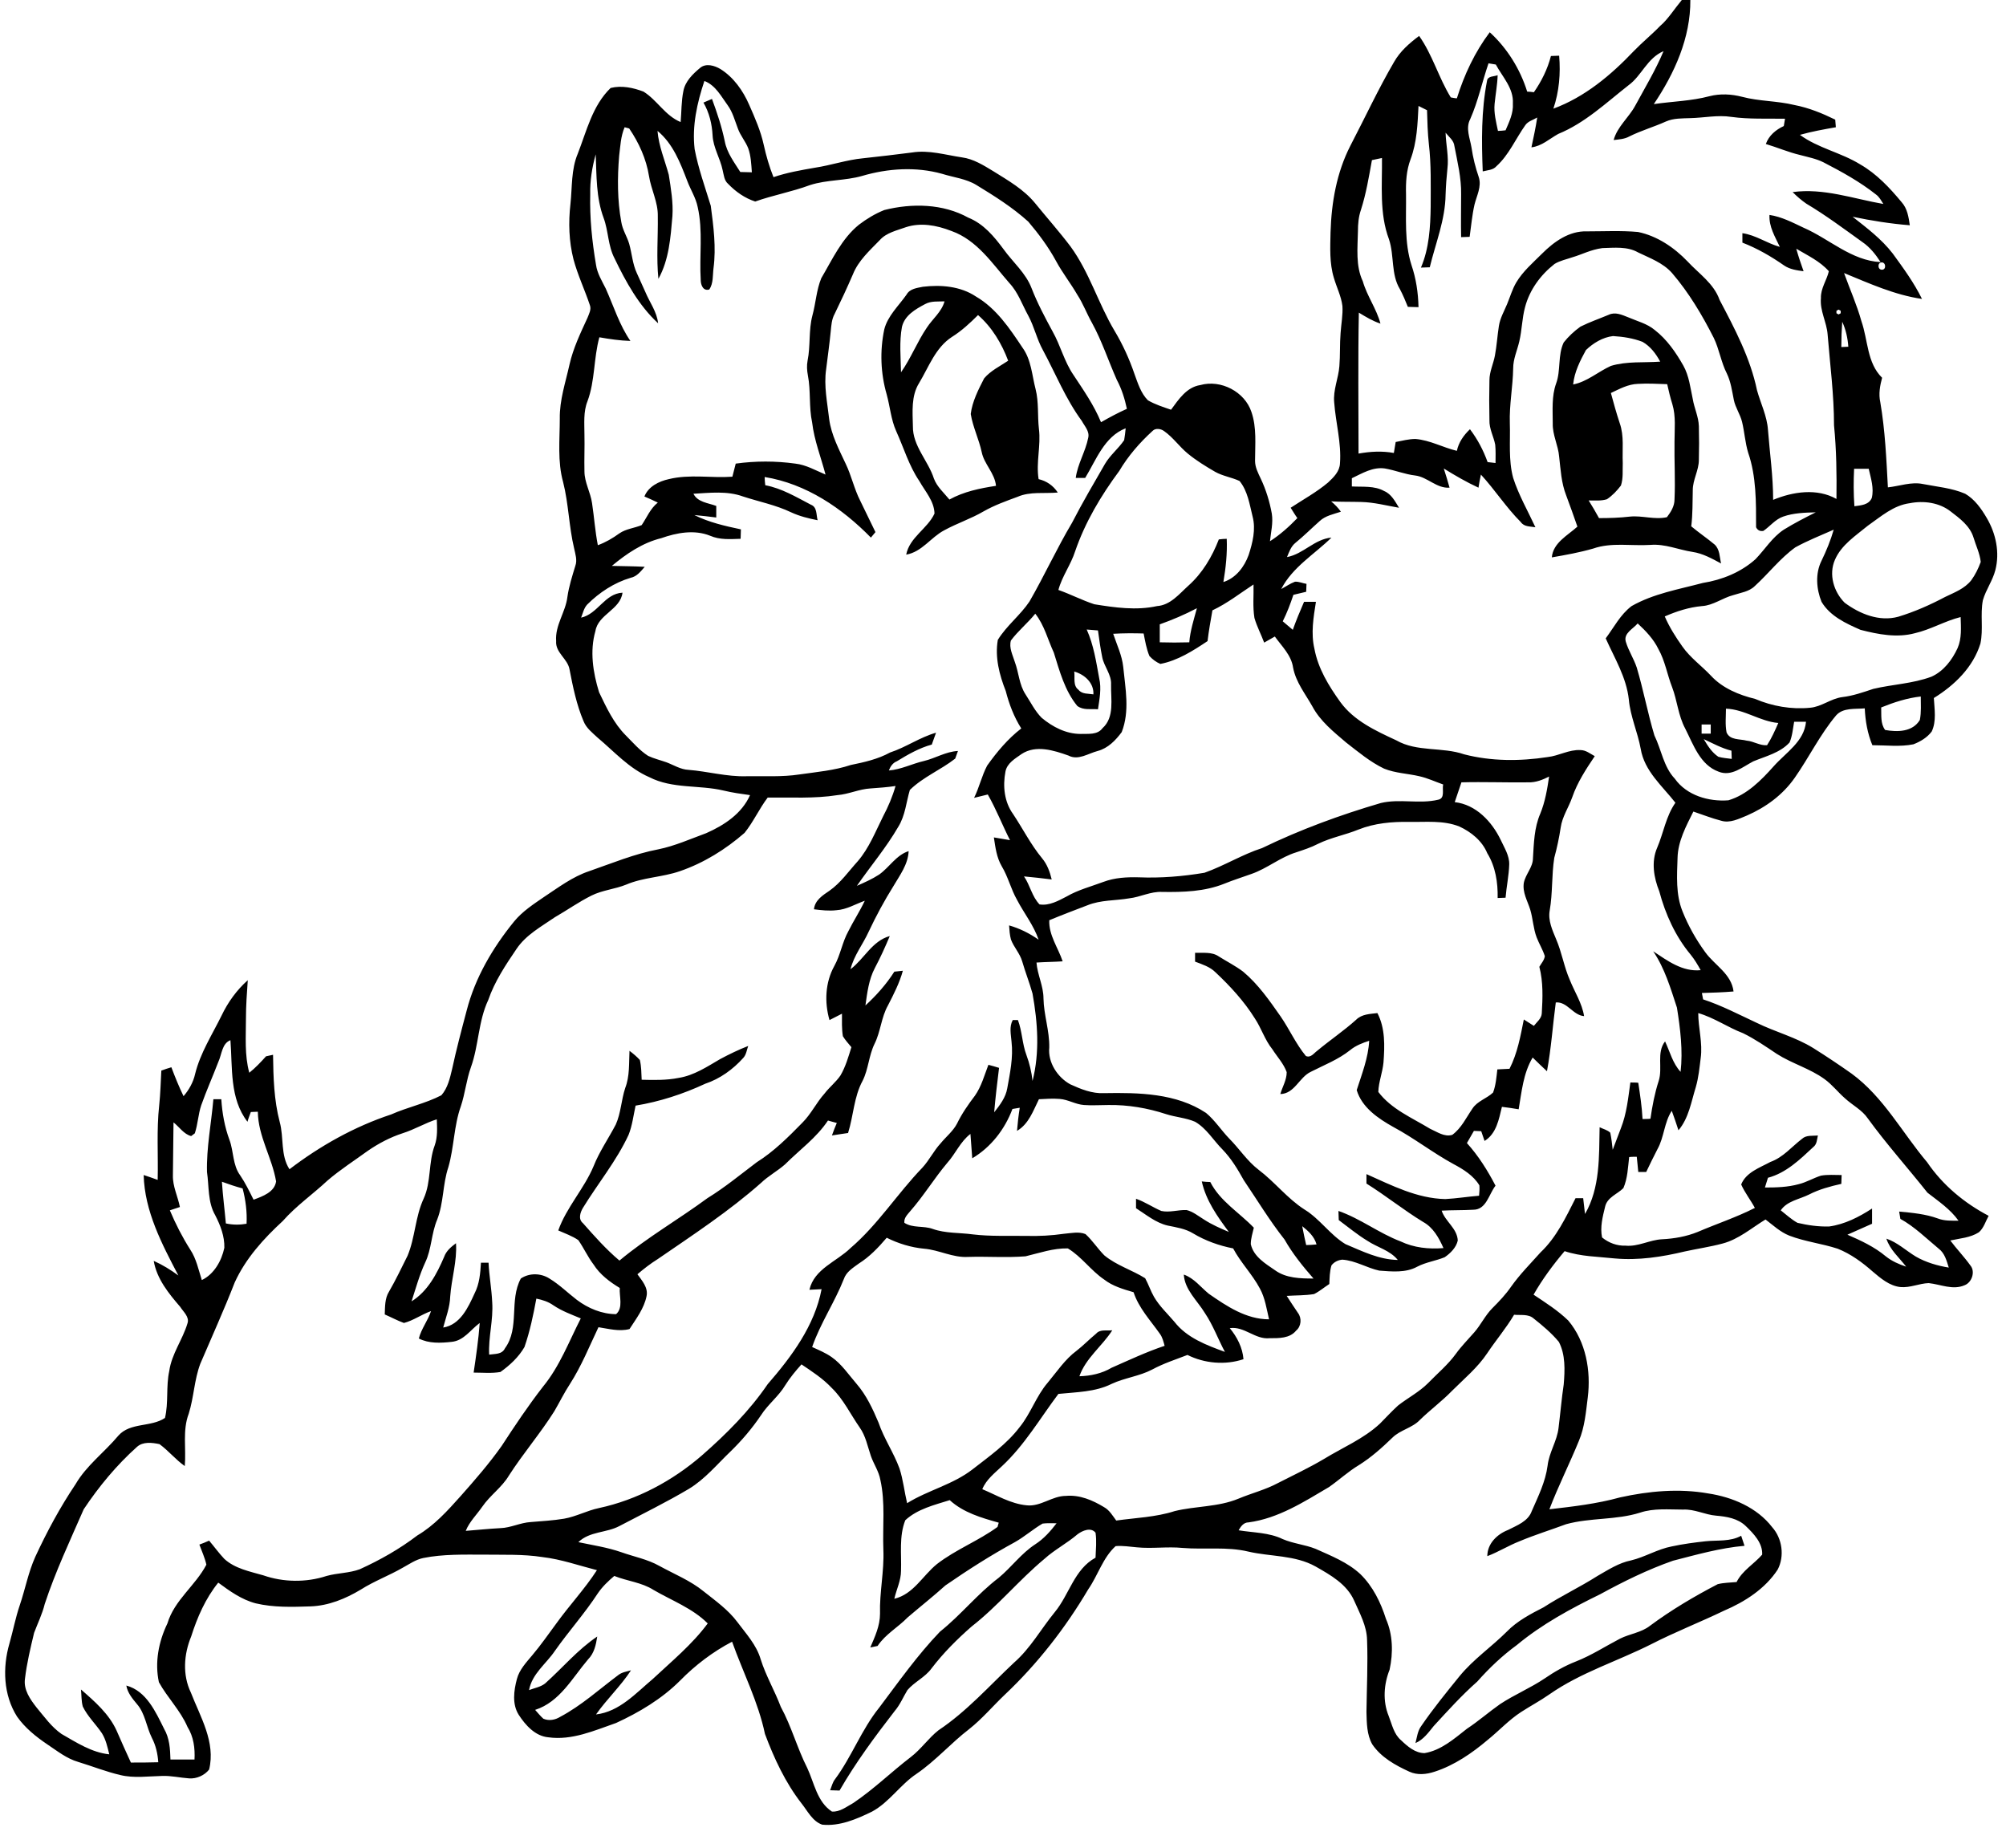
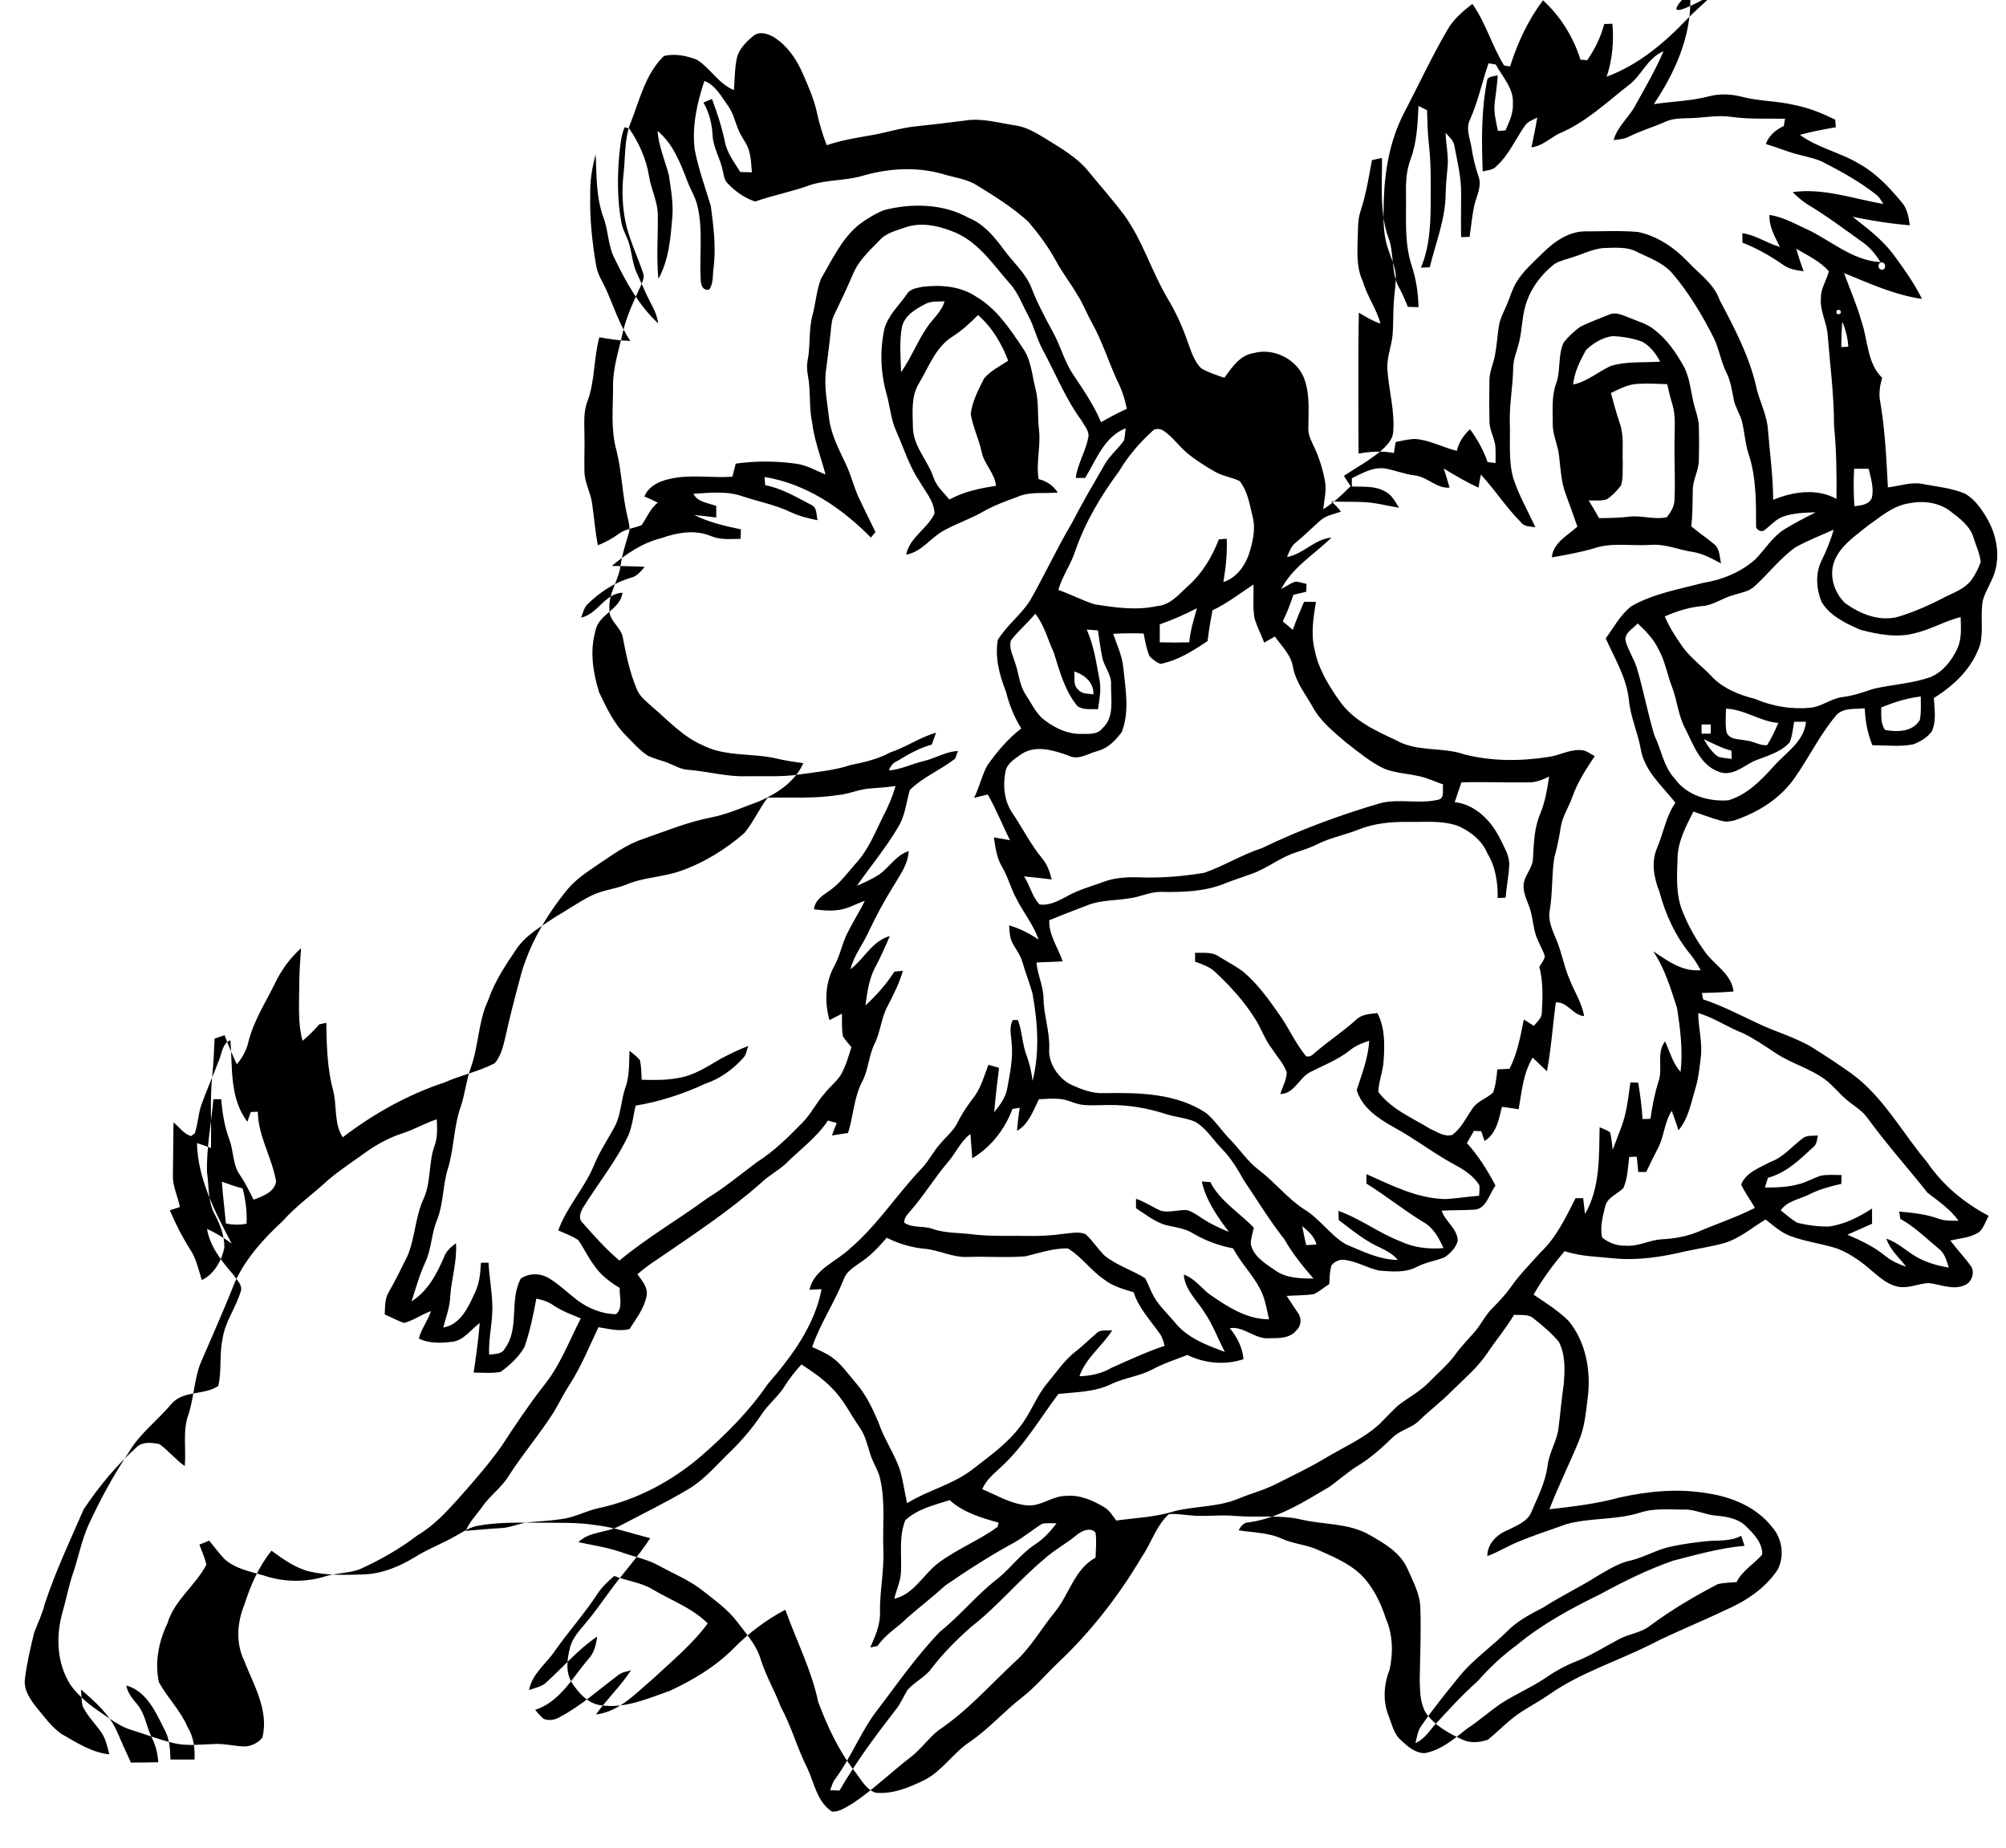
<svg xmlns="http://www.w3.org/2000/svg" version="1.2" baseProfile="tiny" id="Layer_1" x="0px" y="0px" viewBox="0 0 659 607" overflow="scroll" xml:space="preserve">
-   <path d="M572,504.5c0.4,1.1,0.7,2.2,1.1,3.3c-8,0.7-15.7,2.9-23.5,4.9c-8.3,2.9-16.2,6.8-23.9,11c-9.6,4.7-19.1,9.8-27.4,16.7  c-4.8,3.5-9.1,7.6-13,12c-5.1,4.5-9.7,9.6-14.3,14.6c-1.7,2.1-3.4,4.5-6,5.6c0.5-1.9,0.7-4,1.9-5.6c3.9-5.7,8.3-11.1,12.6-16.4  C484.1,545,490,541,495,536c3.4-3.5,7.8-5.8,12.1-8c5.7-3.7,11.9-6.6,17.7-10.3c3.5-2,7-4.3,11-5.1c4.6-1.1,8.7-3.7,13.4-4.6  c3.7-0.8,7.5-1.3,11.2-1.7C564.2,505.9,568.4,506.5,572,504.5 M529.2,129.1c0.9,3.3,1.8,6.6,2.9,9.9c1.5,4.2,0.8,8.7,1,13.1  c-0.1,2.5,0.2,5-0.6,7.4c-1.3,1.7-2.8,3.3-4.6,4.5c-1.9,0.6-4,0.4-6,0.4c1.2,1.9,2.3,3.8,3.4,5.8c3.4,0,6.8-0.1,10.2-0.5  c4-0.4,8.1,1.1,12.1,0.2c1.3-1.7,2.5-3.6,2.5-5.8c0.3-6.3-0.1-12.6,0-19c0-4.1,0.5-8.3-0.7-12.3c-0.7-2.2-1.2-4.4-1.7-6.6  c-3.2-0.1-6.4-0.3-9.6-0.1C534.8,126.2,532,127.8,529.2,129.1 M521,115c-1.9,3.5-3.8,7.2-4.2,11.3c4.6-0.9,8.2-4.2,12.4-6.1  c5.3-1.6,10.8-1,16.2-1.4c-1.4-2.6-3.2-5-5.8-6.5c-3.1-1.2-6.4-1.7-9.7-1.9C526.5,110.8,523.4,112.7,521,115 M519.2,107.3  c3-1.5,6.2-2.6,9.3-3.9c2.1-1,4.3,0,6.3,0.8c3,1.3,6.3,2.1,8.8,4.2c4,3.1,6.9,7.3,9.4,11.7c1.9,3.4,2.3,7.3,3.1,11  c0.5,3,1.9,5.8,2,8.9c0.1,3.7,0.1,7.4,0,11.1c0,3.4-2,6.5-2,9.9c-0.1,4,0,7.9-0.5,11.9c2.5,2.1,5.2,3.9,7.7,6  c1.7,1.6,1.6,4.1,2.1,6.2c-3-1.6-6-3.3-9.4-3.8c-4.6-0.7-9-2.7-13.8-2.3c-6.3,0.4-12.8-0.9-18.8,1.2c-4.5,1.3-9,2.1-13.6,2.9  c0.4-4.8,5.2-7.2,8.4-10.1c-1.2-3.4-2.4-6.9-3.7-10.3c-1.6-4.1-1.8-8.4-2.3-12.7c-0.3-3.7-2.2-7.1-2.1-10.9c0-4.4-0.4-8.9,1.1-13.1  c1.6-4.3,0.5-9.3,2.5-13.5C515.2,110.6,517.1,108.8,519.2,107.3 M321.3,103.5c-2.6,2.6-5.4,5.2-8.6,7.2c-5.4,3.5-7.6,9.9-10.8,15.2  c-2.6,4.2-2.1,9.4-2,14.1c-0.1,6.5,5,11.3,6.9,17.2c1,2.7,3.3,4.7,5.1,6.9c4.7-2.6,10-3.7,15.3-4.5c-0.4-4.2-3.9-7.1-4.7-11.1  c-0.9-4.2-2.9-8.2-3.6-12.5c0.5-4.1,2.5-8,4.4-11.7c2.1-2.5,5.2-4,7.9-5.8C329.1,112.9,325.9,107.5,321.3,103.5 M303.9,99.9  c-3.2,1.7-6.7,3.7-7.6,7.5c-0.9,4.9-0.4,9.9-0.3,14.9c3.3-4.7,5.3-10,8.5-14.7c1.9-2.9,4.8-5.1,5.8-8.6  C308.2,99.1,305.9,98.8,303.9,99.9 M297.8,96.8c1.1-2,3.5-2.2,5.4-2.6c5.9-0.7,12.3-0.2,17.4,3.2c6.7,3.9,11.1,10.5,15.3,16.8  c2.9,4,3.1,9,4.3,13.6c1.1,4.3,0.6,8.7,1.1,13.1c0.7,5.5-1,11-0.1,16.5c2.6,0.6,4.8,2.1,6.3,4.4c-4.4,0.4-9.1-0.4-13.2,1.4  c-3.8,1.4-7.7,2.8-11.2,4.8c-4.1,2.4-8.7,3.9-12.9,6.2c-4.4,2.3-7.3,7.1-12.5,8c1.1-5.7,7-8.5,9.3-13.5c-0.1-4.1-3.1-7.3-5-10.7  c-3.4-5-5.1-10.9-7.6-16.4c-1.7-3.8-2-8-3.1-12c-2-6.9-2.3-14.3-0.8-21.4C291.6,103.8,295.2,100.5,297.8,96.8 M196.4,523.4  c-4.3,6.6-9.6,12.5-14.1,18.9c-2.9,4.3-7.5,7.5-8.5,12.9c1.8-0.7,3.8-1,5.3-2.2c5.7-5.1,10.7-11.1,17.1-15.4c-0.4,2.7-1,5.5-3,7.5  c-5.2,6.1-9.3,14-17.4,16.6c0.9,1,1.7,2,2.7,2.9c1.8,0.8,3.9,0.4,5.5-0.6c7-3.7,12.9-9.1,19.2-13.8c1.2-0.9,2.7-1.1,4.1-1.5  c-3.4,5.2-7.9,9.4-11.5,14.5c7.7-0.9,13.1-7,18.7-11.7c6.2-5.8,12.9-11.3,18-18.2c-5-5-11.8-7.5-17.8-11c-3.9-2.5-8.7-2.9-12.9-4.6  C199.8,519.4,197.9,521.2,196.4,523.4 M297.4,499.4c-2.1,5.3-1.2,11.1-1.4,16.6c0,3.2-1.5,6.1-2.2,9.2c6.3-1.5,9.3-7.6,14-11.4  c6.2-4.8,13.6-7.6,19.9-12.2c0.1-0.4,0.3-1.1,0.4-1.4c-5.7-1.6-11.6-3.3-16.1-7.4C306.9,494.4,301.4,495.7,297.4,499.4 M263.3,448.2  c-1.9,2.1-3.8,4.4-5.3,6.8c-2.2,3.7-5.7,6.3-8,9.9c-2.9,4.3-6.3,8.3-10,11.9c-4.4,4.2-8.4,9.1-13.7,12.3  c-7.4,4.4-15.2,8.2-22.8,12.2c-4.3,2.3-9.8,1.7-13.5,5.3c4.7,1,9.5,1.7,14.1,3.3c4.2,1.5,8.6,2.3,12.5,4.5  c4.9,2.7,10.2,4.8,14.6,8.4c3.9,3.1,8,6,11,10c2.9,3.9,6.3,7.5,7.7,12.3c1.7,5.4,4.6,10.3,6.6,15.6c3.5,6.4,5.4,13.6,8.7,20.1  c2.3,4.9,3.2,11.1,8.1,14.3c2.6,0.2,4.8-1.6,7-2.8c6.7-4.5,12.5-10.2,18.9-15.1c3.4-2.6,5.8-6.2,9.1-8.8  c9.3-6.2,16.7-14.6,24.8-22.2c5.4-4.7,8.9-11.1,13.4-16.6c4.8-5.8,6.4-14.1,13.4-17.9c0.1-2.7,0.4-5.5,0-8.2  c-1.5-1.9-4.3-0.7-5.9,0.5c-3.5,3-7.6,5.1-10.9,8.1c-8.4,7-15.3,15.5-23.9,22.2c-4.8,4.2-9.3,8.7-13.2,13.8  c-2.1,2.9-5.6,4.4-7.9,7.1c-1.4,2.3-2.4,4.8-4.2,6.9c-6.5,8.4-12.8,16.9-18.1,26.1c-0.8,0-2.4-0.1-3.1-0.1c0.5-1.2,0.8-2.6,1.6-3.6  c5.5-7.4,8.7-16.3,14.5-23.5c6.4-8.5,12.6-17.3,20-25c6.9-5.5,12.3-12.4,19.3-17.7c4.2-3.5,7.4-8,12-11c2.8-1.8,5-4.3,7-6.9  c-1.5,0-3.1-0.1-4.6,0.1c-3.1,1.8-5.9,4.3-9.1,6.1c-7.9,4.3-15.4,9.1-22.8,14.2c-4,3.6-8.3,7-12.4,10.5c-3.2,3.3-7.3,5.5-9.9,9.4  c-0.6,0.1-1.8,0.4-2.4,0.5c1.5-3.5,3.2-7.1,3.2-11.1c-0.2-7,1.4-14,1.1-21c-0.3-7.7,0.7-15.5-1-23c-0.5-2.8-2.2-5.2-3.1-7.8  c-1.1-3.2-1.7-6.6-3.7-9.4c-3-4.3-5.3-9.2-9.1-12.9C270.3,452.8,266.7,450.5,263.3,448.2 M497.4,431.9c-2.6,4.4-6,8.4-8.8,12.6  c-3.2,4.8-7.6,8.4-11.6,12.4c-3.3,3.4-7.1,6.2-10.5,9.5c-2.5,2.7-6.5,3.3-9.1,5.9c-3.4,3.3-7,6.5-11,9c-3.5,2.1-6.5,4.9-9.8,7.2  c-8.3,4.9-16.7,10.3-26.4,11.6c-1.7,0-2.6,1.4-3.3,2.6c4.8,0.8,10,0.7,14.5,2.9c3.5,1.5,7.3,1.8,10.8,3.2c5.1,2.3,10.5,4.4,14.7,8.3  c4.1,4,6.7,9.3,8.4,14.7c2.3,5.2,2.4,11.2,1.2,16.7c-1.9,4.8-2.3,10.3-0.3,15.2c1.1,2.8,1.7,6,4.1,8c2.1,2,4.6,4.2,7.7,4.2  c5.4-0.9,9.7-4.7,13.9-8c3.8-2.5,7.2-5.5,10.9-8.1c4.7-3.1,10-5.3,14.6-8.4c3.2-2.2,6.7-4.2,10.3-5.6c5.1-2,9.7-5,14.5-7.5  c3.2-1.6,7-2,9.8-4.2c7-5.2,14.6-9.7,22.3-13.7c2-0.5,4.1-0.5,6.2-0.7c1.9-3.8,5.7-5.9,8.4-9c0.2-3.8-2.8-6.9-5.4-9.4  c-2.6-2.5-6.2-3.1-9.7-3.4c-3.7-0.3-7.1-2.2-10.9-2c-4.7,0-9.6-0.5-14.1,1c-7.9,2.5-16.3,1.6-24.3,3.8c-5.1,1.9-10.3,3.5-15.3,5.6  c-3.6,1.4-6.9,3.5-10.6,4.9c0-4.1,3.2-7.2,6.8-8.6c2.9-1.5,6.6-2.8,7.8-6.2c2.1-4.8,4.5-9.6,5.2-14.9c0.5-4.4,3.1-8.1,3.6-12.4  c0.6-4.8,1-9.6,1.7-14.3c0.4-4.7,0.6-9.8-1.6-14c-2.4-2.9-5.4-5.4-8.3-7.7C502.1,431.6,499.6,432.1,497.4,431.9 M282.1,415.1  c-1.9,1.4-4.1,2.7-4.9,5.1c-3,7.6-7.7,14.5-10.4,22.3c2.2,1,4.4,1.9,6.4,3.3c3.3,2.3,5.6,5.8,8.2,8.8c3.2,3.7,5.3,8.2,7.2,12.7  c1.8,5.3,5,9.9,6.9,15.1c1.2,3.7,1.6,7.6,2.5,11.4c6.9-4.3,15.1-6.1,21.6-11.2c5.4-4.2,11.1-8.2,15.3-13.7  c3.7-4.5,5.5-10.3,9.3-14.7c3-3.6,5.7-7.7,9.5-10.5c2.2-1.7,4.2-3.8,6.4-5.6c1.3-1.5,3.5-0.9,5.3-1.1c-3.3,5.2-8.7,9.1-10.8,15.1  c3.7-0.1,7.4-0.9,10.6-2.8c5.7-2.5,11.4-5.2,17.4-7.2c-0.4-1.4-0.7-2.8-1.6-4c-3.1-4.4-6.9-8.4-8.6-13.6c-3.4-1-6.9-2-9.7-4.2  c-4.3-2.9-7.4-7.5-11.9-10.2c-4.8-0.1-9.3,1.5-13.9,2.6c-6.3,0.5-12.6,0-18.9,0.2c-5,0.3-9.5-2.3-14.4-2.7  c-4.3-0.4-8.5-1.7-12.3-3.6C288.5,409.9,285.6,412.9,282.1,415.1 M427.8,402.8c0.4,2.1,0.8,4.1,1.3,6.2c0.9,0,2.5-0.1,3.4-0.2  C431.8,406.2,429.8,404.4,427.8,402.8 M72.9,388.2c0.3,4.6,0.9,9.2,1.3,13.7c2.3,0.5,4.6,0.5,6.8,0.1c0.2-3.9-0.3-7.8-1.3-11.6  C77.4,389.8,75.1,389,72.9,388.2 M132.2,372.3c-4,1.3-7.8,3.3-11.3,5.7c-4.4,3.2-9.1,6.2-13.3,9.8c-4.8,4.5-10.3,8.3-14.7,13.3  c-6.3,5.8-12.2,12.3-15.8,20.2c-3.5,9-7.5,17.8-11.3,26.7c-2,5.3-2.1,11-3.8,16.4c-2.1,5.5-0.8,11.5-1.3,17.2c-3-2.1-5.3-5-8.3-7.2  c-2.4-0.5-5.4-0.9-7.4,0.9c-6.7,6-12.5,13-17.5,20.5c-4.5,10.3-9.3,20.5-12.8,31.1c-0.8,3.3-2.3,6.3-3.5,9.5c-1.2,5-2.4,10-3,15.1  c-0.5,3.6,1.7,6.7,3.8,9.4c2.6,3.1,4.9,6.4,8.2,8.7c4.9,2.8,9.9,6.1,15.7,6.7c-0.6-2.4-1.1-4.8-2.4-6.9c-2-3-4.7-5.5-6.3-8.8  c-0.5-1.8-0.4-3.8-0.6-5.6c4.5,3.9,9.2,8,11.7,13.5c1.5,3.5,3.1,7,4.7,10.5c3,0,6,0,9-0.1c-0.2-2.8-0.8-5.5-2.1-8  c-1.8-3.6-2.2-8-4.9-11.1c-1.5-1.8-3.1-3.7-3.5-6.1c6.6,1.8,9.6,8.6,12.4,14.2c1.8,3.1,2,6.6,2.1,10.1c2.6,0,5.2,0,7.9,0  c0.2-3.7-0.3-7.5-2.3-10.7c-2.3-5.4-6.6-9.6-9.4-14.7c-1.4-6.5-0.1-13.3,2.8-19.3c2.3-7.7,9.2-12.4,12.8-19.3  c-0.5-2.3-1.5-4.4-2.3-6.6c1.1-0.4,2.1-0.8,3.2-1.3c1.7,2,3.2,4.1,5,6c3.5,3.2,8.3,4.1,12.8,5.4c6.6,2.3,14.1,2.4,20.8,0.2  c3.6-1,7.4-0.9,10.9-2.2c6.6-3,13-6.6,18.9-11.1c5.6-3.3,9.9-8.1,14.2-12.9c4.7-5.3,9.4-10.7,13.5-16.5c4.3-6.6,8.7-13.2,13.6-19.5  c5.5-6.7,8.5-14.8,12.4-22.4c-3.1-1.3-6.2-2.4-9-4.3c-1.7-1.2-3.6-1.8-5.6-2.2c-1,5.4-2.1,10.7-3.9,15.9c-1.9,3.3-4.8,6-7.9,8.2  c-2.9,0.5-5.8,0.2-8.8,0.2c0.8-5.4,1.6-10.9,2-16.3c-3,2.2-5.2,5.8-9.2,6.2c-3.6,0.4-7.5,0.6-10.8-1.1c0.8-3.2,3-5.9,4-9  c-3.1,1.1-5.8,3.1-8.9,3.9c-2.2-0.8-4.2-1.9-6.3-2.8c0.1-2.5,0-5.3,1.4-7.5c2.2-3.8,4.1-7.8,6.1-11.8c2.5-6,2.5-12.8,5.3-18.8  c2.5-5.5,1.5-11.8,3.6-17.4c1-2.8,0.8-5.7,0.7-8.6C139.9,368.8,136.3,371,132.2,372.3 M341.3,361.1c-1.9,3.8-3.3,8.1-7.2,10.4  c0.2-2.5,0.5-5.1,0.9-7.6c-0.6,0.1-1.8,0.3-2.4,0.4c-2.5,6.7-7.1,12.6-13.2,16.2c-0.2-2.7-0.4-5.3-0.6-8c-3.3,2.5-4.9,6.5-7.6,9.5  c-4.3,5.1-7.8,10.9-12.2,15.9c-0.9,1.1-2.1,2.2-1.9,3.8c2.8,1.8,6.3,0.9,9.3,2c4.2,1.5,8.8,1.2,13.2,1.8c5.8,0.7,11.7,0.4,17.6,0.5  c4.1,0.1,8.2-0.1,12.3-0.7c2.4-0.2,4.9-0.8,7.1,0.1c2.3,2.1,4,4.8,6.2,7c4,3.3,9.1,4.8,13.4,7.5c1.1,2,1.8,4.2,2.9,6.1  c1.8,3.1,4.4,5.5,6.7,8.2c4.1,5.3,10.6,7.7,16.6,9.9c-2.3-4.3-3.9-8.8-6.6-12.8c-2.5-4.1-6.6-7.6-6.9-12.6c3.4,1.2,5.5,4.1,8.2,6.3  c5.9,4.1,12.3,8.4,19.8,8.4c-0.8-3.4-1.3-7-3-10.1c-2.5-4.7-6.3-8.5-8.8-13.2c-4.6-0.9-9.1-2.5-13.1-4.9c-2.6-1.6-5.5-2-8.4-2.6  c-3.9-0.9-7.1-3.6-10.4-5.7c0-0.8,0-2.3,0-3.1c2.9,1,5.5,2.8,8.3,4c2.7,0.6,5.5-0.4,8.3-0.3c2.1,0.5,3.9,2,5.7,3.1  c2.6,1.7,5.4,2.9,8.2,4.1c-3.8-5.1-7.5-10.3-8.9-16.6c0.7,0.1,2.1,0.2,2.8,0.2c3.2,6.3,9.5,10,14.3,15c-0.4,1.8-1,3.5-1,5.4  c0.9,4.1,4.8,6.4,8,8.6c3.6,2.6,8.3,2.7,12.6,2.7c-3.5-4-6.9-8.2-9.5-12.8c-4.9-6.2-9-13-13.4-19.5c-2-3.6-4.1-7.1-7-10.1  c-3-3-5.2-6.9-9-9.1c-3-1.3-6.4-1.5-9.5-2.5c-6.1-2-12.5-3.1-19-3c-2.7,0-5.4,0.2-8,0c-2.8-0.2-5.2-1.8-8-2  C345.8,360.8,343.5,361,341.3,361.1 M71.7,348.9c-1.8,4.7-3.9,9.4-5.6,14.2c-1,3-1.1,6.2-2.1,9.2c-0.3,0.2-0.9,0.7-1.2,0.9  c-2.4-0.6-3.9-3-5.8-4.5c-0.1,5.8-0.1,11.6-0.2,17.4c-0.1,3.6,1.6,6.9,2.3,10.4c-0.8,0.3-2.5,0.8-3.3,1.1c1.9,4.5,4.1,8.8,6.7,12.9  c2,3,2.7,6.6,3.8,10c4-1.9,6.5-6.3,7.4-10.6c0.1-3.8-1.3-7.4-3-10.7c-2.5-4.3-2-9.5-2.7-14.2c-0.2-8,1.4-15.9,2.1-23.9  c0.6,0,1.9,0,2.6,0c0.3,4.6,1.1,9.1,2.7,13.4c1.4,3.8,1,8.2,3.5,11.6c1.7,2.5,3,5.2,4.4,8c3-1.1,6.9-2.5,7.4-6  c-1.3-7.8-5.9-14.8-6-22.9c-0.6,0-1.7,0.1-2.3,0.1c-0.3,0.8-0.9,2.4-1.1,3.2c-5.9-7.6-4.9-17.8-5.6-26.8  C72.9,342.8,72.9,346.3,71.7,348.9 M557.9,332.8c0,4.9,1.5,9.8,0.8,14.8c-0.4,3.2-0.7,6.4-1.6,9.5c-1.5,4.8-2.3,10.2-5.7,14.2  c-0.7-2.1-1.4-4.3-2.2-6.4c-2.5,3.8-2.5,8.7-4.7,12.6c-1.3,2.5-2.5,5-3.7,7.5c-0.6,0-1.9,0-2.6,0c-0.2-1.7-0.3-3.4-0.5-5  c-0.6,0-1.9,0-2.5,0.1c-0.4,3.4-0.5,7-1.9,10.2c-2,2-5.3,3-6,6.1c-0.8,3.3-1.7,6.7-1,10.1c2.2,1.8,4.9,2.8,7.7,2.7  c4.2,0.4,7.9-1.9,12-2.1c4-0.2,8-0.9,11.7-2.4c6.3-2.7,12.7-4.8,18.8-7.9c-1.4-2.6-3.3-5-4.5-7.7c1.6-4,6.1-5.5,9.6-7.4  c4.2-1.5,7-5,10.4-7.6c1.4-1.3,3.5-0.9,5.2-1.1c-0.3,1.3-0.3,2.9-1.5,3.8c-4.4,4.1-8.9,8.5-14.9,10.1c-0.3,1.1-0.7,2.1-1,3.2  c3.7,0,7.5-0.1,11.1-1.1c2.5-0.6,4.8-2,7.3-2.8c2.2-0.4,4.5-0.2,6.8-0.2c0,0.7-0.1,2.2-0.1,2.9c-3.6,0.8-7.3,1.8-10.6,3.5  c-3.2,1.6-7.2,2.1-9.3,5.2c1.8,1.4,3.5,3,5.5,4.1c3.4,0.8,6.9,1.3,10.4,1.2c5.1-0.7,9.8-3.1,14.1-5.9c0,1.6,0,3.3,0,5  c-2.7,1.2-5.4,2.4-8.1,3.6c4.4,1.9,8.9,4,12.6,7.1c2,1.6,4.3,2.6,6.7,3.4c-2.3-3-5.3-5.5-6.5-9.2c3.6,1.2,6.4,3.9,9.7,5.9  c3.3,1.9,7.1,3,10.8,3.6c-0.7-2.2-1.3-4.7-3.3-6.2c-4.1-3.4-7.9-7.2-12.6-9.8c-0.1-0.6-0.3-1.8-0.4-2.4c4.3,0.4,8.7,0.8,12.8,2.3  c2.1,0.8,4.4,0.7,6.7,0.7c-2.7-3.8-6.6-6.4-10.2-9.2c-6.5-8.2-13.5-16-19.6-24.4c-1.9-2.8-5-4.3-7.5-6.6c-2.3-2-4.2-4.5-6.7-6.3  c-4.8-3.5-10.7-5.1-15.7-8.3c-3.6-2.4-7.2-4.9-11.1-6.8C567.6,337.5,563.1,334.3,557.9,332.8 M286,259c-3.7,0.2-7.2,1.9-10.9,2.2  c-7.6,1.2-15.3,0.7-22.9,0.8c-2.8,3.7-4.7,8-7.6,11.6c-6.2,5.4-13.4,9.9-21.3,12.6c-5.8,2-12,2-17.6,4.4c-3.7,1.5-7.8,1.8-11.4,3.6  c-4.2,2.1-8,4.8-12,7.1c-4.5,3.1-9.5,5.8-12.6,10.4c-3.6,5.3-7.2,10.7-9.3,16.8c-3.3,7-3.1,14.9-5.7,22.1c-1.5,4.2-1.9,8.6-3.3,12.8  c-2.3,6.4-2.2,13.4-4.1,20c-1.9,5.6-1.5,11.7-3.7,17.3c-1.9,4.5-1.8,9.6-3.9,14c-1.9,4.1-3.1,8.5-4.5,12.8c5.3-3.3,8.3-9,10.7-14.6  c0.7-2,2.3-3.3,3.9-4.5c0.4,5.9-1.5,11.7-1.9,17.5c-0.1,3.5-1.4,6.8-2.3,10.2c5.6-0.9,8.2-6.6,10.3-11.2c1.6-3.1,1.9-6.6,2.1-10.1  c0.6,0,1.9,0,2.5,0c0.2,4.3,1,8.6,1.2,13c0.4,5.8-1.3,11.5-1,17.2c1.9-0.3,4.2,0,5.2-2.1c4.9-6.7,1.3-15.7,5.2-22.9  c2.8-1.9,6.6-1.8,9.4,0c3.3,2,6,4.7,9,7c3.7,2.8,8.3,4.7,12.9,4.7c2.4-2.1,1-5.8,1.2-8.6c-3.3-2-6.5-4.4-8.6-7.7  c-1.9-2.5-3.2-5.4-5-8c-2-1.4-4.4-2.2-6.6-3.2c2.7-7.6,8.5-13.7,11.6-21.1c1.9-4.8,4.9-9.1,7.3-13.7c1.7-3.8,1.8-8.1,3.1-12  c1.5-3.9,1.2-8.1,1.4-12.2c1.2,0.9,2.4,1.9,3.4,3c0.5,2.1,0.5,4.3,0.6,6.5c4,0.1,8.1,0.2,12.1-0.6c5.1-0.8,9.4-3.7,13.7-6.2  c3-1.6,6.1-3.1,9.2-4.3c-0.5,1.3-0.6,2.8-1.6,3.9c-3.4,3.8-7.7,6.9-12.5,8.5c-7.3,3.4-15,5.9-22.9,7.2c-0.7,3.2-1.1,6.6-2.3,9.6  c-4,8.6-10.1,16-15,24c-0.9,1.5-1.6,3.7,0,5c3.8,4.3,7.6,8.6,12,12.3c9.1-7.6,19.4-13.5,28.9-20.5c5.7-3.5,10.9-7.8,16.2-11.8  c5.6-3.5,10.4-8.3,15-13c2.9-2.9,4.6-6.6,7.3-9.6c1.6-2.1,3.7-3.7,5.2-5.9c1.7-2.9,2.6-6.1,3.6-9.3c-1-1.2-2-2.3-2.8-3.6  c-0.4-2.4-0.3-5-0.3-7.4c-1.4,0.7-2.7,1.4-4.1,2.1c-1.7-5.9-1.4-12.4,1.6-17.8c2-3.6,2.6-7.8,4.6-11.4c1.7-3.4,3.8-6.6,5.4-10  c-3.1,1.1-6,2.9-9.3,3.1c-2.5,0.3-5,0-7.4-0.3c0.3-3,2.9-4.6,5.1-6.1c3.7-2.6,6.3-6.4,9.3-9.7c3.7-4.3,5.8-9.7,8.3-14.7  c1.7-3.2,3.1-6.5,4.1-10C291.6,258.6,288.8,258.8,286,259 M502,257c-7.3,0.1-14.6-0.2-21.9,0c-0.7,2.2-1.5,4.3-2.2,6.5  c7,0.8,12.2,6.4,15.1,12.4c1.2,2.6,2.9,5.2,2.8,8.1c-0.1,3.6-0.9,7.2-1.2,10.9c-0.7,0-2,0.1-2.6,0.1c0.1-5.1-0.7-10.3-3.4-14.7  c-1.7-4.1-5.3-7-9.2-8.8c-5.3-2.1-11-1.4-16.5-1.5c-5.6-0.1-11.3,0.4-16.6,2.5c-4.4,1.8-9,2.6-13.3,4.7c-2.3,1.2-4.8,2-7.2,2.8  c-5.2,1.6-9.5,5.3-14.7,7.1c-3,1.1-6,2-8.9,3.2c-6.5,2.6-13.5,2.8-20.4,2.7c-3.8-0.2-7.2,1.7-10.8,2.1c-4.6,0.8-9.4,0.5-13.8,2.3  c-4.2,1.6-8.4,3.2-12.5,4.9c-0.2,4.9,2.9,9,4.4,13.5c-2.8,0.2-5.7,0.2-8.6,0.4c0.3,4,2.3,7.7,2.3,11.8c0.1,5.4,2,10.6,1.9,16.1  c-0.5,4.9,2.7,9.8,6.9,12.1c3.5,1.6,7.2,3.1,11.1,2.9c11.4-0.2,23.7,0,33.5,6.5c2.9,2.4,5,5.7,7.6,8.4c3.3,3.3,5.9,7.4,9.7,10.3  c5.3,4,9.4,9.4,15,13c5.1,3.1,8.4,8.3,13.5,11.4c5.5,2.3,11,5.1,17.2,5.2c-2.6-3.2-6.7-4.1-10-6.3c-3.3-2-6.3-4.5-9.4-6.8  c0-0.7-0.1-2.2-0.1-3c7.2,2.5,13.3,7.3,20.4,10c4.4,2.1,9.3,2.6,14.1,2.2c-1.5-3.4-3.4-6.8-6.7-8.6c-6.4-3.9-12.2-8.6-18.6-12.6  c0-0.8,0-2.3,0-3.1c8.3,3.7,16.6,8,25.9,8.2c3.7-0.2,7.4-0.8,11.1-1.1c0.1-1.1,0.2-2.3,0.1-3.4c-1.9-3.2-5.3-5.3-8.5-7  c-6.8-3.7-12.9-8.5-19.8-12.2c-5-2.8-10.3-6.4-12-12.1c1.7-5.3,3.8-10.6,4.1-16.2c-2.2,0.7-4.5,1.6-6.3,3.1  c-3.9,3.1-8.6,4.9-12.9,7.1c-3.8,1.8-5.3,7.2-10,7.3c0.7-2.4,2.1-4.6,2.1-7.2c-1-2.8-3.1-5-4.7-7.5c-2.5-3.1-3.6-6.9-5.8-10.2  c-3.5-5.6-8.1-10.6-12.9-15.1c-1.8-1.8-4.3-2.6-6.7-3.5c0-0.7,0-2.2,0-2.9c2.6,0.1,5.5-0.4,7.8,1.2c2.7,1.7,5.5,3.1,8,5  c4.9,4.1,8.6,9.4,12.3,14.7c2.9,4.2,5,9,8.3,13c1.6,0.7,2.6-0.9,3.7-1.7c4.2-3.5,8.8-6.6,12.8-10.2c1.9-1.9,4.6-1.9,7-2.2  c2.6,5,2.4,10.8,2,16.2c-0.3,3.3-1.6,6.4-1.7,9.7c4.3,5.7,11.1,8.5,17,12.1c2.3,1,4.7,2.8,7.3,2c3-2.2,4.6-5.7,6.6-8.6  c1.6-2.5,4.7-3.3,6.8-5.3c0.9-2.4,1.1-5,1.4-7.6c1.3-0.1,2.7-0.1,4-0.2c2.6-5.1,3.6-10.7,4.7-16.2c1.1,0.7,2.2,1.4,3.3,2.1  c1-1.3,2.5-2.4,2.6-4.1c0.3-5.1,0.5-10.3-0.8-15.3c0.6-1.1,1.6-2.1,1.8-3.5c-0.7-2.2-1.9-4.1-2.7-6.2c-1.1-2.9-1.2-6.1-2.1-9.1  c-0.9-2.9-2.6-5.6-2.1-8.8c0.6-2.9,3-5.1,3-8.1c0.3-4.9,0.4-10,2.4-14.6c1.6-3.9,2.3-8.1,2.9-12.2C506.9,256.1,504.6,257.1,502,257   M559.7,242.8c1.3,2.2,2.7,4.4,4.8,5.8c1.4,0.4,2.9,0.5,4.4,0.7c0-0.7-0.1-2-0.1-2.7C565.6,245.8,562.7,244.2,559.7,242.8 M559,238  c0,0.8,0,2.3,0,3c0.8,0,2.3,0,3,0c0-0.8,0-2.3,0-3C561.3,238,559.8,238,559,238 M567,232.8c0,2.6-0.3,5.2,0.2,7.8  c1.1,2.6,4.3,2.1,6.6,2.7c2.3,0.2,4.4,1.7,6.7,1.5c1.5-2.3,2.6-4.8,3.7-7.3C578.2,237,573.1,233,567,232.8 M618,232.4  c0.1,2.5-0.3,5.3,1.3,7.4c4,0.7,9,0.7,11.4-3.3c0.5-2.6,0.3-5.2,0.3-7.7C626.5,229.3,622.2,230.7,618,232.4 M352.9,220.6  c0.3,2-0.5,4.6,1.4,6c1.2,1.5,3.2,1.2,4.9,1.5C359.4,224.4,356.4,221.6,352.9,220.6 M534.1,210.8c0.9,3,2.6,5.5,3.6,8.5  c2.2,7.4,3.6,15,5.8,22.3c2.3,4.7,3,10.3,6.7,14.2c3.9,5.5,11.1,7.6,17.6,7.1c6.1-1.8,10.8-6.6,14.9-11.2c4-4.5,10-8.1,10.6-14.6  c-1.3,0-2.6,0-3.9,0c-0.4,2.3-0.6,4.7-1.5,6.8c-3.1,3.4-7.8,4.5-11.9,6.2c-3.5,1.8-7.2,5.1-11.4,3.4c-6.1-2.2-8.3-8.9-11-14.2  c-2.3-4.3-2.6-9.2-4.3-13.6c-1.6-4.1-2.3-8.6-4.5-12.5c-1.6-3.3-4.2-6-6.8-8.4C536.5,206.6,533.3,208,534.1,210.8 M332.1,210.4  c-0.7,2.4,0.6,4.8,1.3,7.1c1.3,3.5,1.4,7.4,3.5,10.6c1.7,2.6,3.1,5.5,5.3,7.7c3.6,3,8,5.3,12.8,5.3c2.5-0.1,5.5,0.4,7.2-1.9  c4-3.6,2.7-9.5,2.8-14.3c0.2-3.3-2.3-5.9-2.9-9c-0.6-2.9-1-5.9-1.4-8.8c-1.2-0.1-2.5-0.2-3.7-0.3c2.3,5.1,3.1,10.6,4.1,16  c0.8,3.4,0.1,6.8-0.4,10.2c-2.3-0.2-4.8,0.4-6.8-1.1c-4.1-5-5.8-11.4-7.7-17.5c-2-4.3-3.1-9-6.1-12.8  C337.6,204.7,334.5,207.2,332.1,210.4 M381,205.1c0,2,0,3.9,0,5.9c3.2,0.1,6.4,0.1,9.7,0c0.3-3.8,1.5-7.5,2.5-11.2  C389.2,201.9,385.2,203.6,381,205.1 M398.3,200.5c-0.6,3.4-1.2,6.7-1.6,10.1c-4.8,3.2-9.8,6.4-15.5,7.5c-1.4-0.6-2.6-1.5-3.6-2.6  c-1-2.4-1.4-4.9-1.9-7.4c-3.3-0.1-6.7-0.1-10,0.1c1.2,3.6,2.9,7.1,3.3,10.9c0.7,7.1,2.2,14.5-0.5,21.4c-2,2.7-4.5,5.3-7.9,6.2  c-3.1,0.8-6.4,3.2-9.6,1.5c-4.8-1.7-10.7-3.6-15.4-0.5c-2.1,1.5-4.8,3-5.3,5.8c-0.9,4.7-0.4,9.9,2.5,13.9c3.2,4.8,5.8,10,9.5,14.5  c1.7,2,2.6,4.5,3.2,7c-3-0.4-6.1-0.7-9.1-1c2,2.9,2.6,6.6,5.1,9.2c3.2,0.5,6.2-1.2,8.9-2.6c3.8-2.2,8.1-3.3,12.1-4.8  c3.7-1.4,7.7-1.6,11.6-1.5c7.2,0.3,14.5-0.3,21.6-1.5c6.5-2.3,12.4-6,18.9-8.1c12.6-6.1,25.7-10.9,39-14.8  c6.2-1.5,12.7,0.4,18.9-1.1c2.3-0.5,1.2-3.3,1.6-5c-2.6-0.9-5.1-2.1-7.8-2.7c-3.8-0.9-7.9-1-11.6-2.5c-4.6-2.2-8.5-5.5-12.5-8.6  c-4.1-3.5-8.5-7-11.1-11.9c-2.3-4.1-5.4-7.9-6.3-12.7c-0.6-4.1-3.7-7-6-10.2c-1.2,0.7-2.3,1.3-3.5,2c-1-2.7-2.4-5.3-3.2-8.1  c-0.6-3.7-0.2-7.4-0.3-11C407.5,194.8,403.2,198.2,398.3,200.5 M589.8,179.8c-5,3.6-8.8,8.6-13.3,12.7c-1.9,1.9-4.7,2.2-7.1,3  c-3.5,0.9-6.6,3.4-10.3,3.6c-4.3,0.4-8.3,1.7-12.2,3.4c1.5,3.5,3.6,6.8,5.8,9.9c2.6,3.7,6.3,6.3,9.4,9.6c3.8,4.1,9.2,6.3,14.5,7.6  c5.6,2.4,11.9,3.5,18,2.9c3.8-0.3,6.8-3,10.6-3.5c3.5-0.4,6.9-1.6,10.2-2.7c6.3-1.5,12.9-1.7,19.1-4c4-1.8,6.8-5.5,8.6-9.4  c1.4-3.2,1.1-6.8,1-10.2c-5.2,1.3-9.8,4.1-15,5.3c-5.9,1.6-12.1,0.4-17.9-1.1c-4.8-2.1-10-4.5-12.8-9.2c-1.7-4.2-2.1-9.3,0-13.5  c1.6-3.3,3-6.7,4-10.2C598.1,175.9,593.8,177.6,589.8,179.8 M627.4,165.3c-5.4,0.7-9.5,4.4-13.8,7.4c-4,3.3-8.7,6.3-10.8,11.2  c-2.1,4.8-0.4,10.5,3.2,14.1c5,3.7,11.4,6.3,17.6,4.6c5.3-1.6,10.5-3.9,15.4-6.5c3.1-1.5,6.4-2.7,8.6-5.5c1.3-1.8,2.3-3.8,3.1-6  c-0.3-2.8-1.6-5.4-2.4-8.1c-1.2-3.8-4.5-6.2-7.5-8.5C637.1,165.1,632,164.4,627.4,165.3 M609.1,154c-0.2,4.1-0.2,8.2,0.1,12.3  c2.1-0.3,4.7-0.4,5.7-2.7c0.8-3.2-0.3-6.5-1-9.6C612.3,154,610.7,154,609.1,154 M378.7,141.5c-4.3,3.9-8.1,8.3-11,13.2  c-6,8.1-11.2,16.8-14.5,26.4c-1.4,4.4-4.3,8.2-5.5,12.7c4,1.4,7.8,3.4,11.8,4.7c6.8,1.1,13.8,2.1,20.6,0.6c4.4-0.3,7.3-4,10.3-6.7  c4.6-4.1,7.8-9.5,10-15.2c0.7-0.1,2-0.2,2.6-0.2c0.2,4.8-0.3,9.5-1.1,14.2c4.1-1.3,6.9-5,8.3-8.9c1.3-4,2.4-8.4,1.3-12.6  c-1-4-1.6-8.4-4.3-11.7c-2.6-1.2-5.5-1.6-8-3c-3.1-1.8-6.2-3.7-9-6c-2.8-2.3-4.8-5.3-7.8-7.4C381.3,140.8,379.6,140.6,378.7,141.5   M605.2,105.7c-0.2,2.8-0.3,5.5-0.3,8.3c0.6,0,1.7-0.1,2.3-0.1C607,111.1,606.4,108.3,605.2,105.7 M603.3,102.1l0,0.8l0.7,0.4  l0.7-0.4l0-0.8l-0.7-0.4L603.3,102.1 M618.2,86.2c-1.5,0-1.4,2.4,0,2.4C619.7,88.7,619.6,86.2,618.2,86.2 M516.6,84.5  c-2,0.7-4.1,1.1-5.9,2.2c-4.6,3.6-8.2,8.5-9.7,14.2c-1,3.7-1,7.5-1.9,11.3c-0.7,3-2,5.7-2,8.8c-0.1,6-1.3,12-1.1,18  c0.2,6-0.5,12.1,1.1,18c1.8,5.6,4.8,10.8,7.3,16.2c-1.7-0.3-3.7-0.1-4.8-1.7c-4.8-4.8-8.5-10.6-13.1-15.6c-0.3,1.4-0.6,2.9-0.8,4.3  c-3.9-1.8-7.7-4-11.4-6.3c0.7,2.1,1.3,4.2,1.9,6.3c-4.3,0.3-7.2-3.5-11.3-4c-3.4-0.4-6.5-1.7-9.9-2.3c-4-0.6-7.5,1.6-10.9,3.2  c0,0.7,0,2,0,2.7c3.5,0.2,7.4-0.3,10.6,1.5c2.4,1,3.6,3.4,4.9,5.5c-4.1-0.7-8.2-1.8-12.4-1.9c-3.3-0.1-6.6,0-9.9-0.2  c1.2,1,2.3,2.1,3.2,3.4c-2.4,0.8-5.1,1.3-7,3.1c-2.7,2.4-5.2,4.9-7.9,7.1c-1.5,1.2-2.1,3-2.8,4.7c5.4-1,9-5.9,14.6-6.4  c-5.6,5.5-12.8,9.7-16.5,16.9c1.5-0.8,2.9-1.8,4.5-2.4c1.3-0.1,2.5,0.5,3.8,0.7c0,0.7-0.1,2-0.1,2.6c-1.4,0.3-2.8,0.7-4.2,1  c-1,3-2.1,5.9-3.5,8.7c1.1,0.9,2.2,1.9,3.3,2.8c1.1-3.1,2.4-6.2,3.7-9.2c1.3,0,2.6,0,3.9,0c-0.8,5.1-1.7,10.3-0.5,15.4  c1.2,6.5,4.7,12.2,8.5,17.5c4.5,6.2,11.7,9.5,18.4,12.6c6.8,3.9,15.1,2.1,22.3,4.6c8.9,2.3,18.3,2.3,27.4,0.9  c3.7-0.4,7-2.5,10.8-2.3c1.8,0,3.2,1.2,4.7,2c-2.9,4.3-5.7,8.6-7.4,13.5c-1.2,3.4-3.3,6.4-3.8,10c-0.5,3.3-1.2,6.6-2.1,9.9  c-0.9,5.7-0.5,11.6-1.5,17.3c-0.6,3.3,0.9,6.5,2.1,9.4c1.9,4.4,2.6,9.1,4.5,13.4c1.6,4,4,7.6,4.7,11.9c-3.7-0.3-5.5-4.8-9.3-4.5  c-1,7.5-1.5,15.1-2.9,22.6c-1.6-1.5-3.2-3-4.7-4.5c-3.1,5.2-3.6,11.2-4.6,17c-1.8-0.3-3.7-0.6-5.5-0.8c-1,4.1-1.8,8.8-5.7,11.2  c-0.3-0.8-0.8-2.4-1.1-3.2c-0.6,0-1.8-0.1-2.4-0.1c-0.8,1.3-1.5,2.7-2.3,4c3.8,4.2,6.8,9,9.4,14c-2.2,2.8-3,7.9-7.3,7.9  c-3.5,0.2-6.9,0.1-10.4,0.3c1.2,3.6,5.1,5.8,5.3,9.8c-0.5,2.3-2.4,4.2-4.3,5.5c-2.9,1.2-6.1,1.6-9,3.1c-3.8,2.1-8.4,1.6-12.5,1.3  c-4.1-0.9-7.8-3.3-12.1-3.6c-1.4,0.1-2.8,0.8-3.6,1.9c-0.6,2-0.6,4.1-0.7,6.1c-1.7,1.1-3.2,2.4-5,3.3c-3,0.5-6,0.4-9,0.6  c1.2,1.9,2.5,3.8,3.7,5.6c1.3,1.7,1.1,4.4-0.6,5.8c-2.1,2.6-5.7,2.5-8.7,2.5c-4.8,0.5-8.3-4-13.1-3.3c2.4,2.9,4.2,6.4,4.5,10.2  c-6,2-12.8,1.4-18.4-1.4c-3.9,1.5-7.9,2.8-11.6,4.8c-4.2,2.2-9,2.7-13.3,4.7c-5.4,2.7-11.6,2.7-17.5,3.3c-6,8-11.1,16.8-18.5,23.7  c-2.4,2.3-5.2,4.4-6.5,7.6c4.8,2,9.3,4.8,14.6,5.3c4.6,0.5,8.3-3.1,12.9-3.1c4.5-0.4,8.7,1.4,12.5,3.7c1.8,1,2.8,2.8,4,4.4  c6.4-0.9,13-1.1,19.2-3.1c6.9-1.7,14.3-1.3,21-4.1c4.3-1.8,8.8-2.9,12.9-5.1c5.1-2.6,10.2-5,15.1-7.9c6.2-3.8,13-6.6,18.4-11.6  c2-2,3.9-4.1,6-6c3.2-2.5,6.9-4.4,9.8-7.3c3.1-3.2,6.6-6.1,9.2-9.7c1.8-2.5,4-4.7,6-7c2.2-2.5,3.6-5.6,6-8c2.2-2.2,4.3-4.4,6.1-7  c2.9-4.1,6.4-7.6,9.7-11.3c5.2-4.9,8.3-11.5,11.5-17.8c0.6,0,1.9,0,2.5,0c0.2,1.7,0.4,3.4,0.6,5.2c5-8.6,4.6-18.9,4.8-28.5  c1.2,0.6,2.6,0.9,3.5,1.8c0.4,1.9,0.6,3.8,0.8,5.6c0.9-2.4,1.8-4.7,2.7-7.1c1.9-4.8,2.4-10,3.1-15c0.7,0,2,0,2.6,0.1  c0.6,4,1.2,7.9,1.4,11.9c0.6,0,2,0,2.6-0.1c0.6-4.2,1.4-8.4,2.7-12.4c1.4-4.3-0.8-9.3,2.1-13c1.6,3.4,2.5,7.2,5.1,10  c0.8-7-0.1-14.2-1.2-21.1c-2.1-6.4-4-12.9-7.8-18.5c4.7,3.1,9.6,6.8,15.6,6.2c-1-1.8-2-3.5-3.3-5.1c-5-6-8.3-13.3-10.3-20.8  c-1.8-4.5-2.7-9.7-0.7-14.3c2.1-4.9,2.9-10.4,6-14.8c-4.3-5.5-10.2-10.4-11.4-17.7c-1-5.5-3.4-10.6-3.9-16.2  c-0.8-7.3-4.7-13.6-7.6-20.1c2.7-3.6,4.8-7.8,8.5-10.6c7.2-4.1,15.5-5.5,23.4-7.6c6.3-1,12.5-3.5,17.3-7.8c3.1-3.2,5.5-7.2,9.3-9.7  c3.4-2.1,6.9-3.9,10.5-5.7c-3.6,0.1-7.3,0.2-10.7,1.4c-2.6,0.9-4.3,3.2-6.5,4.7c-1.1,0.2-1.9-0.2-2.4-1.2c0-8.2,0.1-16.7-2.6-24.5  c-1-3.3-1.2-6.8-2-10.1c-0.6-2.5-2.2-4.7-2.7-7.2c-0.6-3-1-6-2.3-8.7c-1.9-3.7-2.5-8-4.3-11.7c-3.8-7.5-8.2-14.9-13.7-21.3  c-3-3.4-7.3-4.9-11.2-6.8c-3.5-2-7.8-1.5-11.7-1.4C522.6,82,519.7,83.6,516.6,84.5 M297.7,74.6c-3,1.1-6.5,1.8-8.7,4.3  c-3.3,3.4-7,6.7-8.8,11.2c-1.9,4.4-3.9,8.7-6,13c-1,1.8-1.1,3.8-1.3,5.8c-0.4,4.1-1,8.3-1.5,12.4c-0.8,5.5,0.4,11,1,16.4  c0.7,5.2,3.2,9.9,5.4,14.6c1.9,3.9,2.8,8.3,4.8,12.2c1.7,3.4,3.3,6.9,5,10.3c-0.5,0.6-1,1.2-1.5,1.8c-9.5-9.7-21.3-17.7-34.9-19.9  c0,0.7,0.1,2,0.2,2.7c5.4,1,10.2,3.9,15,6.4c2.1,0.8,1.7,3.3,2.2,5.1c-3-0.6-5.9-1.3-8.7-2.6c-5-2.4-10.6-3.5-15.8-5.2  c-5.2-1.9-10.9-1.2-16.3-0.9c1.4,2.8,4.8,3,7.5,4c0,1.3,0,2.5,0,3.8c-2.4-0.3-4.8-0.6-7.2-0.8c4.8,2.4,10.1,3.6,15.3,4.7  c0,0.8-0.1,2.3-0.1,3.1c-3.4,0.1-6.8,0.4-10-1c-5.2-2.1-11-1-16.1,0.8c-6.1,1.5-11.4,5.1-16.2,9.1c3.6,0.1,7.2,0.1,10.8,0.3  c-1.3,1.5-2.6,3.2-4.6,3.6c-5.4,1.6-10.3,4.8-14.3,8.8c-1.1,1.2-1.4,2.8-2,4.3c5.5-1.2,7.7-7.9,13.6-8.2c-0.7,5.6-8,7.1-8.9,12.6  c-1.9,6.6-0.8,13.6,1.2,20.1c2.4,5,4.8,10.2,8.8,14.2c2.3,2.3,4.5,4.9,7.3,6.7c1.9,0.9,4,1.4,6,2.1c2.4,0.9,4.7,2.4,7.3,2.5  c6.3,0.5,12.6,2.3,19,2.1c5.8-0.1,11.7,0.3,17.5-0.6c5.6-0.8,11.4-1.3,16.8-3.1c4.4-0.9,8.9-1.9,12.9-4.1c5.2-1.7,9.8-5,15.1-6.5  c-0.5,1.3-0.9,2.6-1.4,3.9c-4.1,1.1-7.9,3.3-11.5,5.5c-1.3,0.5-2.1,1.7-2.6,3c4-0.3,7.6-2.2,11.5-3.1c3.8-0.9,7.2-3.1,11.2-3.3  c-0.2,0.6-0.7,1.9-0.9,2.5c-4.7,3.7-10.5,6-14.9,10.3c-1.2,4-1.5,8.4-3.8,12.1c-4,6.9-9.1,12.9-13.6,19.4c2.5-1.1,5-2.2,7.3-3.7  c3.4-2.4,5.6-6.4,9.7-7.7c-0.2,4.4-2.9,7.9-5,11.5c-3,4.8-5.7,9.8-8.1,14.9c-1.9,4.2-4.9,7.9-6,12.4c4.5-3.4,7.1-9.3,12.9-10.9  c-1.5,3.6-3.1,7.1-4.9,10.5c-2,3.8-2.5,8.1-3.1,12.3c3.6-3.3,6.9-7,9.5-11.1c0.7-0.1,2.1-0.2,2.8-0.3c-1.1,4-3,7.7-4.9,11.4  c-2.2,3.9-2.4,8.6-4.4,12.6c-1.9,3.9-2,8.3-3.9,12.1c-2.9,5.3-3,11.5-4.8,17.2c-1.8,0.3-3.6,0.5-5.3,0.8c0.5-1.4,1-2.7,1.6-4.1  c-1-0.3-2-0.5-2.9-0.8c-3.8,5.7-9.3,9.6-14.1,14.4c-2.5,2.2-5.5,3.8-7.9,6.1c-10.5,9.3-22.4,17.1-33.9,25c-2.4,1.5-4.6,3.2-6.7,5  c1.5,2.1,3.6,4.4,3,7.2c-0.8,4-3.4,7.4-5.6,10.8c-3.4,0.9-6.9-0.1-10.2-0.6c-3,6.3-5.6,12.8-9.4,18.7c-1.9,2.9-3.4,6-5.1,8.9  c-4.6,7.3-10.2,13.8-14.9,21.1c-2.3,3.9-6.2,6.5-8.8,10.3c-1.8,2.6-4.2,4.9-5.4,7.9c3.8-0.3,7.6-0.7,11.4-0.9c3.4-0.1,6.5-1.8,10-2  c3.6-0.3,7.3-0.5,10.9-1.1c4-0.7,7.6-2.7,11.5-3.5c12.5-2.7,24.1-8.9,33.8-17.3c8-7,15.6-14.6,21.6-23.4  c7.9-9.1,15.4-19.2,17.7-31.2c-1.3,0.1-2.6,0.1-4,0.2c1.6-6.9,8.9-9.2,13.5-13.7c9-7.7,15.4-17.9,23.6-26.4c2.3-2.5,3.7-5.5,6-8  c1.8-2.2,4.1-4,5.4-6.5c1.6-3.3,3.7-6.3,5.9-9.2c2.1-3,3.1-6.7,4.4-10.1c1.1,0.3,2.3,0.6,3.5,1c-0.6,4.9-1.2,9.8-1.6,14.6  c1.9-2.4,3.8-4.9,4.3-7.9c0.9-5,2-10.1,1.4-15.3c-0.2-2.4-0.8-4.9,0.4-7.1c0.4,0,1.2,0,1.7,0c1.4,3.7,1.4,7.8,2.8,11.5  c1,2.7,1.7,5.6,2,8.5c2.4-9.4,1.7-19.2,0-28.7c-1-3.6-2.4-7.1-3.4-10.6c-0.8-2.7-2.8-4.7-3.7-7.2c-0.4-1.5-0.5-3-0.6-4.6  c3.5,1,6.7,2.6,9.7,4.7c-1.6-4.7-4.8-8.7-7.1-13.1c-2-3.5-2.9-7.5-5-11c-1.7-2.9-2.1-6.2-2.6-9.5c1.8,0.3,3.5,0.6,5.3,0.9  c-2.5-4.9-4.5-10.1-7.3-15c-1.5,0.4-3,0.7-4.5,1.1c1.7-3.4,2.5-7.2,4.3-10.6c3.2-4.5,6.8-8.8,11.2-12.2c-2.4-3.8-4-8-5.1-12.3  c-2.1-5.3-3.6-11.1-2.6-16.8c2.9-4.7,7.4-8.1,10.4-12.6c4.9-8.5,9-17.5,14-25.9c3.4-6.6,7.1-12.9,10.8-19.3c1.7-2.9,4.4-5,6.3-7.8  c0.2-1.3,0.4-2.6,0.5-3.9c-7,2.7-9.7,10.4-13.3,16.3c-0.8,0-2.3,0-3.1,0c0.6-4.6,3.2-8.6,4.1-13.2c0.5-2.1-1.2-3.8-2.1-5.5  c-5.3-7.2-8.6-15.5-12.8-23.3c-2-3.6-2.8-7.6-4.8-11.3c-2-3.6-3.3-7.6-6.2-10.7c-5.6-6.4-10.6-14.1-19-17.1  C307.5,73.9,302.4,73.1,297.7,74.6 M231.4,26.6c-2.4,7.2-4.1,14.8-3.2,22.4c1.2,6.3,3.4,12.4,5.3,18.6c0.9,6.8,1.8,13.7,0.9,20.5  c-0.3,2.3,0,5-1.4,7c-2,0.6-2.8-1.5-2.8-3.1c-0.5-8,0.8-16.1-1-24c-0.6-3-2.3-5.6-3.4-8.5c-2.3-6-4.7-12.3-9.8-16.5  c0.4,5,2.4,9.6,3.7,14.4c0.7,4.5,1.5,9.1,1.2,13.6c-0.6,7-1.1,14.3-4.6,20.6c-0.7-6.8-0.1-13.7-0.2-20.6c0.1-4.6-2.2-8.7-2.9-13.2  c-0.9-5.6-3.3-10.9-6.5-15.6c-0.4-0.1-1.1-0.3-1.5-0.4c-1.3,3-1.4,6.3-1.8,9.4c-0.6,7.2-0.6,14.6,0.7,21.7c0.4,2.6,1.9,4.8,2.6,7.2  c0.9,3.2,1.1,6.6,2.5,9.6c0.9,2.1,1.9,4.1,2.8,6.2c1.4,3.4,3.8,6.5,4.2,10.3c-6.3-5.8-10.6-13.6-14.3-21.3c-2.2-4.2-2-9-3.6-13.3  c-2.5-6.7-2.3-13.9-2.6-20.9c-1.2,4.3-1.9,8.7-1.8,13.1c-0.2,7.8,0.6,15.5,1.9,23.2c0.4,2.8,1.9,5.2,3.2,7.8  c2.6,5.8,4.5,12,8.1,17.2c-3.4-0.1-6.8-0.6-10.2-1.2c-1.9,6.9-1.4,14.3-3.9,21c-1.4,3.5-1,7.3-1,11c0.1,4-0.1,8,0,12  c0,3.7,2,6.9,2.5,10.5c0.7,4.6,1,9.2,1.9,13.8c2.5-0.9,4.9-2.3,7.1-3.9c2.2-1.5,4.9-1.7,7.3-2.7c1.7-2.5,2.8-5.4,5.3-7.4  c-1.5-0.7-2.9-1.4-4.4-2c1.3-3.3,4.8-5,8-5.7c6.9-1.7,14-0.3,20.9-0.8c0.4-1.4,0.7-2.9,1.1-4.3c6.5-0.9,13.1-0.9,19.6,0  c3.5,0.4,6.6,2.2,9.9,3.6c-1.5-5.7-3.7-11.2-4.4-17.1c-1.1-5.1-0.4-10.4-1.4-15.5c-0.3-1.6-0.4-3.2-0.1-4.8c1-4.9,0.3-10,1.6-14.9  c1.1-4,1.3-8.3,2.9-12.2c3.6-6.1,6.7-13,12.4-17.6c2.5-1.9,5.3-3.6,8.3-4.8c9.1-2.3,19.3-2.1,27.6,2.5c5,2,8.5,6.2,11.6,10.4  c3.1,4.3,7.3,7.8,9.2,12.8c1.9,4.9,4.4,9.6,6.9,14.2c2.6,4.6,3.8,9.8,6.8,14.2c3.3,5,6.8,10,9.1,15.6c2.8-1.6,5.6-3.1,8.5-4.4  c-0.7-3.3-1.7-6.5-3.3-9.5c-2.8-6.3-4.9-12.8-8.2-18.8c-1.7-3-2.9-6.3-4.8-9.2c-2.2-3.8-4.9-7.2-7-11.1c-2.5-4.6-5.7-8.9-9.1-12.9  c-5.2-4.7-11.1-8.4-17-12c-3.4-2.1-7.5-2.5-11.3-3.7c-8.6-2.4-17.8-1.8-26.3,0.7c-5.6,1.6-11.5,1.2-17.1,3c-5.9,2.2-12.1,3.3-18,5.4  c-3.4-1.1-6.4-3.2-8.9-5.8c-1.3-1.1-1.4-2.9-1.8-4.5c-0.8-3.9-3.1-7.4-3.3-11.4c-0.2-3.8-1.1-7.5-3-10.8c0.9-0.4,1.9-0.8,2.8-1.2  c1.7,4.6,3.2,9.1,4.2,13.9c0.7,3.8,3.1,6.9,5.1,10.1c1.3,0,2.5,0.1,3.8,0.1c-0.2-2.7-0.3-5.4-1.2-7.9c-0.9-2.3-2.6-4.2-3.4-6.5  c-1-2.6-1.7-5.4-3.4-7.7C237,31.8,235.1,28,231.4,26.6 M535,28c-7.4,5.8-14.3,12.4-23.1,16c-2.9,1.6-5.4,4-8.8,4.4  c0.7-3.3,1.4-6.5,1.9-9.8c-1.3,0.8-3,1.2-3.9,2.5c-3.2,4.5-5.4,9.8-9.5,13.5c-1.1,1.3-3,1.3-4.5,1.7c-0.4-9.9-0.5-19.9,1.4-29.7  c0.2-1.7,2.3-1.4,3.5-1.9c-0.1,3.2-0.7,6.3-1,9.4c-0.3,3,0.5,6,1.1,8.9c0.6,0,1.9-0.1,2.5-0.2c1.2-2.8,2.6-5.6,2.4-8.8  c0.3-5-3.4-8.7-5.6-12.8c-0.6-0.1-1.8-0.3-2.4-0.4c-2.1,6.1-3.4,12.4-6,18.3c-1.6,3-0.1,6.3,0.4,9.3c0.5,3.4,1.3,6.6,2.4,9.8  c1,3.1-0.7,6.1-1.4,9c-0.8,3.5-1.1,7.1-1.6,10.6c-0.7,0-2.1,0.1-2.8,0.1c-0.1-4.7,0-9.4,0-14.1c0.1-5.3-1.2-10.6-2.2-15.8  c-0.2-1.9-1.8-3-2.9-4.4c0.1,3.9,1.1,7.9,0.6,11.8c-0.3,2.8-0.5,5.6-0.6,8.5c-0.1,8.3-3.3,16-5.2,23.9c-0.7,0-2.1,0.1-2.9,0.1  c2.7-6.3,3.1-13.3,3.2-20c0-6.9,0.2-13.8-0.6-20.6c-0.4-3.7-0.5-7.4-0.6-11.1c-0.9-0.5-1.9-0.9-2.8-1.4c-0.3,5.9-0.5,11.9-2.6,17.5  c-1.4,3.7-1.6,7.6-1.5,11.5c0.1,7.8-0.6,15.8,1.8,23.3c1.5,4.4,2.2,9.1,2.3,13.8c-1.2,0-2.4-0.1-3.5-0.1c-0.8-2-1.6-3.9-2.6-5.8  c-3-4.9-1.8-11-3.6-16.4c-3.2-8.5-2.2-17.8-2.3-26.7c-1.1,0.2-2.2,0.5-3.3,0.7c-1,5.5-1.9,11-3.6,16.3c-0.8,2.3-1,4.7-1,7.1  c-0.1,5.5-0.8,11.3,1.6,16.4c1.4,4.9,4.5,9,5.8,13.9c-2.5-0.8-4.8-2.2-7.1-3.6c-0.3,15.4-0.1,30.9-0.1,46.3  c3.9-0.7,7.8-0.9,11.6-0.2c0.2-1.2,0.4-2.4,0.6-3.6c2.1-0.4,4.3-1,6.5-1c4.8,0.4,9,2.8,13.6,3.9c0.6-2.8,2.2-5.1,4.3-7.1  c2.5,3.3,4.4,6.9,5.8,10.8c0.7,0.1,2,0.2,2.6,0.3c0-2,0.1-4-0.1-6c-0.5-2.7-2-5.2-1.9-8.1c-0.1-4.4-0.1-8.7,0-13.1  c0-2.8,1.3-5.4,1.8-8.1c0.6-3.2,0.8-6.5,1.3-9.7c0.4-2.6,1.7-4.8,2.7-7.2c1-2.4,1.7-4.9,3-7.1c2.2-3.7,5.5-6.5,8.5-9.5  c3.9-3.9,8.9-7.5,14.7-7.3c5.6,0,11.2-0.3,16.8,0.2c6.3,1.3,11.9,5.1,16.3,9.7c3.7,4,8.6,7.2,10.5,12.6c5,9.5,10.1,19.1,12.3,29.7  c1.2,4.3,3.3,8.5,3.6,13c0.6,7.7,1.7,15.3,1.7,23c6.5-2.7,14.4-3.9,20.8-0.3c0.1-8.1,0-16.1-0.8-24.2c0-10-1.3-19.9-2.1-29.8  c-0.3-4.1-2.6-7.8-2.2-12c-0.1-3.2,1.9-5.8,2.6-8.8c-2.9-3.3-7-5.2-10.7-7.4c0.7,2.5,1.5,4.9,2.4,7.4c-2.2-0.3-4.5-0.6-6.4-1.9  c-4.3-3-8.8-5.6-13.7-7.5c0-0.8,0-2.3,0-3.1c4.4,0.6,8,3.3,12.3,4.5c-1.6-3.4-3.6-6.6-3.4-10.5c4,0.6,7.6,2.5,11.2,4.2  c8.5,3.7,15.7,10.8,25.3,11.3c-1.6-2.5-3.5-4.9-6-6.6c-6-4.3-12-8.8-18.4-12.6c-1.6-1.1-3.1-2.4-4.5-3.8c10.2-1.4,20,2.2,29.8,3.9  c-0.7-1.1-1.3-2.3-2.4-3.1c-5.3-4.2-11.3-7.5-17.3-10.6c-2.4-1.2-5.1-1.7-7.7-2.4c-3.8-0.9-7.5-2.5-11.2-3.6c1-2.8,3.3-4.7,5.9-5.9  c0.1-0.6,0.3-1.8,0.4-2.4c-5.9-0.1-11.8,0.2-17.6-0.6c-4.5-0.7-9,0.3-13.5,0.4c-2.7,0.1-5.5,0-8,1.1c-4,1.8-8.2,3-12,4.9  c-1.6,0.9-3.5,1-5.2,1.2c1.2-4.4,5-7.4,7.1-11.3c3.2-5.9,6.7-11.7,9.3-17.9C541.1,19.1,539.3,24.9,535,28 M552.5,0h2.8  c0.1,12.4-5.2,24.1-12,34.2c6.1-0.9,12.3-1,18.3-2.6c3.5-0.9,7.2-0.7,10.7,0.2c5.6,1.5,11.5,1.3,17.2,2.7c4.7,0.9,9.1,2.7,13.4,4.8  c0,0.6,0.2,1.9,0.2,2.5c-4,0.7-7.9,1.4-11.8,2.5c6,4.4,13.5,5.8,19.8,9.7c5.4,3.1,9.7,7.7,13.6,12.4c1.9,2.1,2.3,4.9,2.7,7.6  c-6.3-0.5-12.6-1.5-18.8-2.8c4.7,3.7,9.5,7.3,13.2,12.1c3.5,4.8,7,9.6,9.6,14.9c-9-1.3-17.3-5.1-25.6-8.5c1.9,5.3,4.2,10.4,5.7,15.8  c2.2,6.3,1.8,13.7,6.8,18.6c-0.7,2.6-1.2,5.3-0.6,8c1.6,9.3,2,18.7,2.5,28c3.8-0.4,7.7-1.9,11.5-1.1c4.6,0.9,9.5,1.3,13.9,3.2  c3.1,1.8,5.3,4.9,7.1,8c3,5.1,4.3,11.3,2.8,17.1c-0.9,3.5-3.1,6.4-4.1,9.9c-0.9,4.7,0.2,9.5-0.8,14.2c-2.4,7.8-8.5,13.7-15.3,17.9  c0.2,3.7,0.9,7.6-0.7,11c-1.5,2-3.7,3.3-6,4.2c-4.4,0.9-9,0.3-13.5,0.3c-1.6-3.9-2.3-7.9-2.5-12.1c-3.2,0.3-7.1-0.3-9.4,2.3  c-5.3,6.3-8.9,13.8-13.6,20.5c-3.9,5.6-9.5,9.7-15.7,12.4c-2.7,1.1-5.6,2.6-8.5,1.7c-3.1-0.8-6.1-2-9.1-3c-2.4,4.8-5.1,9.8-5.2,15.3  c-0.2,5.8-0.6,11.9,1.6,17.4c1.9,4.8,4.5,9.4,7.5,13.5c3.1,4.3,8.6,7.1,9.3,12.9c-3.5,0.3-7,0.4-10.4,0.5c0.1,0.5,0.3,1.6,0.4,2.1  c6.1,2,11.8,5,17.6,7.7c6.1,3,12.8,4.7,18.6,8.3c4.3,2.7,8.5,5.5,12.6,8.4c10.5,7.7,16.6,19.4,24.8,29.1  c5.1,7.5,12.2,13.4,20.2,17.6c-1,1.8-1.6,4-3.2,5.4c-2.8,1.8-6.2,2-9.4,2.7c2.1,2.8,4.6,5.4,6.6,8.2c1.7,2,0.5,5.6-1.9,6.5  c-3.9,1.7-7.9-0.3-11.8-0.7c-3.1,0.1-6.1,1.6-9.3,1.3c-3.6-0.4-6.5-2.9-9.1-5.1c-3.4-3-7.2-5.8-11.5-7.5c-5.2-1.7-10.7-2.3-15.9-4.3  c-3-1.2-5.3-3.4-7.8-5.3c-4.6,2.8-8.8,6.5-14.1,7.9c-4.1,1.1-8.3,1.7-12.4,2.6c-7.5,1.8-15.3,3-23,2.3c-5.5-0.6-11.2-0.6-16.5-2.4  c-3.8,4.5-7.3,9.2-10.2,14.3c3.9,2.6,8,5.2,11.4,8.5c5.8,6.9,7.5,16.5,6.4,25.3c-0.6,4.8-1,9.7-2.9,14.2c-3.1,7.6-6.8,14.9-9.7,22.5  c7.8-0.9,15.6-1.8,23.2-3.9c9.5-2.1,19.4-3,29-1.3c7.9,1.2,16,4.6,21,11.1c3.3,3.7,4.1,9.5,1.8,13.9c-4.1,6.3-10.8,10.6-17.6,13.5  c-7.9,3.8-16.1,7-23.9,11c-11.1,5.6-23.2,9.3-33.5,16.5c-3,2.1-6.2,3.8-9.3,5.8c-4,2.6-7.2,6.1-10.9,9.1c-5.2,4.4-11,8.4-17.5,10.5  c-2.7,0.9-5.7,1.2-8.3,0c-4.6-2.1-9.3-4.7-12.2-9c-1.8-3.2-1.8-7-1.9-10.6c0.1-7.9,0.5-15.8,0.2-23.7c-0.1-4.6-2.4-8.7-4.2-12.8  c-2.4-5.5-7.8-8.5-12.7-11.3c-6.8-3.8-14.8-3.2-22.1-4.9c-7.1-1.7-14.4-0.6-21.6-1.2c-5-0.5-10,0.3-15-0.2c-2.3-0.2-4.7-0.6-7-0.4  c-4.2,3.8-5.8,9.6-9,14.2c-7.5,12.7-16.7,24.5-27.4,34.6c-3.9,3.7-7.4,7.9-11.7,11.3c-6,4.6-11,10.4-17.3,14.7  c-5.4,3.6-8.9,9.3-14.6,12.4c-5.1,2.5-10.7,4.9-16.4,4.3c-3.2-1.1-4.8-4.5-6.8-7c-5.3-6.8-9-14.8-12-22.8  c-2.2-10.5-7.2-20.2-10.8-30.3c-6.3,3.3-12.1,7.7-17.1,12.8c-6,6-13.4,10.4-21,13.9c-7.2,2.5-14.5,5.8-22.3,4.7  c-4.3-0.4-7.5-4-9.7-7.4c-2.2-3.5-1.6-7.9-0.6-11.7c0.8-3.1,3.1-5.5,5.1-7.9c2.8-3.3,5.2-6.8,7.8-10.3c4.3-6,9.4-11.4,13.4-17.6  c-5.9-1.5-11.8-3.6-17.9-4.3c-6.4-1-12.8-0.7-19.2-0.8c-6.6,0-13.4-0.2-19.9,1.1c-2.5,0.5-4.6,2-6.8,3.2c-4.5,2.6-9.4,4.4-13.8,7.2  c-5,3-10.6,5.3-16.5,5.5c-6,0.2-12.1,0.4-18-1c-4.6-1.2-8.5-4-12.3-6.8c-4.2,5.2-6.9,11.4-8.9,17.7c-2.4,5.8-2.9,12.6-0.1,18.4  c3.1,8,8.2,16.3,6,25.3c-1.5,1.9-4.1,3.1-6.6,2.9c-2.9-0.2-5.8-0.9-8.8-0.8c-4.6,0.1-9.3,0.8-13.8-0.3c-4.7-1.1-9.2-2.9-13.8-4.3  c-3.8-1.1-6.9-3.6-10.2-5.8c-3.7-2.5-7.3-5.4-9.9-9.1c-4.5-7.1-4.8-16.1-2.5-24c1.2-4.2,2-8.5,3.4-12.6c1.8-5.3,2.8-10.8,5.1-15.9  c3.8-8.2,8.1-16.2,13.2-23.8c3.6-6.2,9.5-10.5,14.1-16c3.9-4.4,10.7-2.7,15.3-5.8c1.2-5,0.3-10.3,1.4-15.4c0.8-5.7,4.4-10.3,6-15.7  c0.7-2.1-1.4-3.8-2.4-5.4c-3.8-4.4-7.7-9.2-8.7-15.1c2.9,1.3,5.5,2.9,8.1,4.8c-5.4-10.3-11.1-21.1-11.4-33c1.5,0.5,3,1,4.6,1.6  c0.2-8.2-0.4-16.4,0.5-24.5c0.4-3.8,0.5-7.6,0.7-11.4c1.1-0.4,2.2-0.8,3.3-1.1c1.2,3.2,2.5,6.4,4,9.5c1.8-2.1,3.2-4.6,3.8-7.3  c1.7-6.9,5.6-12.9,8.7-19.2c2.1-4.4,5-8.4,8.6-11.6c-0.3,4.2-0.6,8.4-0.6,12.6c0,5.9-0.5,12,1.1,17.8c2-1.6,3.8-3.5,5.5-5.4  c0.6-0.1,1.7-0.4,2.3-0.5c0.1,7.4,0.3,14.9,2.2,22.1c1.4,5.1,0.2,10.9,3.2,15.5c10.1-7.7,21.3-14,33.4-18c5.4-2.4,11.3-3.6,16.5-6.3  c2.1-2.4,2.8-5.6,3.5-8.5c1.4-6.5,3.1-12.9,4.8-19.3c2.8-10.9,8.6-20.7,15.6-29.3c2.7-3.3,6.4-5.7,9.9-8.1c4.7-3.1,9.3-6.6,14.7-8.4  c7.5-2.6,14.9-5.7,22.8-7.2c5.4-1.1,10.5-3.4,15.7-5.3c5.9-2.6,11.7-6.4,14.4-12.5c-2.9-0.4-5.8-0.8-8.7-1.5  c-8-1.9-16.8-0.5-24.4-4.4c-6.7-2.9-11.5-8.4-17-13c-1.7-1.6-3.7-3.1-4.6-5.4c-2.3-5.4-3.5-11.3-4.6-17c-0.6-3.5-4.7-5.5-4.4-9.3  c-0.4-5.2,3.1-9.5,3.7-14.5c0.5-3.5,1.6-6.9,2.6-10.2c0.7-1.9,0-3.9-0.4-5.8c-1.7-7.1-1.8-14.6-3.6-21.7c-1.9-6.8-1.1-13.9-1.1-20.9  c-0.1-6.1,1.9-11.9,3.2-17.8c1.2-5.3,3.6-10.3,5.9-15.3c0.5-1.3,1.3-2.7,0.8-4.1c-1.7-5.1-4-9.9-5.4-15.1c-1.5-5.9-1.7-12.1-1-18.2  c0.6-5.5,0.2-11.3,2.4-16.5c2.9-7.4,4.8-15.8,10.8-21.6c3.6-0.9,7.4-0.1,10.8,1.2c4.5,2.8,7.1,7.9,12.2,10c0.3-3.4,0.2-6.8,0.9-10.2  c0.6-3.2,3.1-5.6,5.5-7.6c1.9-1.6,4.7-0.8,6.7,0.4c4.3,2.7,7.4,7.1,9.4,11.7c1.9,4.3,3.8,8.6,4.8,13.2c0.8,3.6,1.8,7.1,3.2,10.6  c4.4-1.5,9-2.3,13.6-3.1c5.3-0.8,10.5-2.6,15.8-3.1c5.4-0.6,10.8-1.2,16.1-1.9c5.5-0.9,11,0.8,16.4,1.6c3.8,0.5,7.1,2.6,10.4,4.6  c4.8,3,9.9,5.9,13.6,10.4c3.9,4.8,8,9.4,11.7,14.3c6.2,8.5,9.1,18.7,14.4,27.6c2.7,4.5,4.9,9.3,6.6,14.3c1.1,3,2.1,6.3,4.4,8.6  c2.4,1.4,5,2.2,7.6,3.1c2.5-3.4,5.1-7.4,9.6-8.1c6.8-1.9,14.6,2.2,16.8,8.8c1.8,5.2,1.2,10.7,1.2,16.1c0,2.1,1,4,1.9,5.9  c1.7,3.6,2.9,7.5,3.6,11.4c0.5,3.1-0.3,6.1-0.6,9.1c3.3-2.1,6.3-4.8,9-7.6c-0.8-1.1-1.5-2.3-2.2-3.4c4.1-2.7,8.5-5.1,12.3-8.3  c1.8-1.7,3.8-3.6,3.9-6.3c0.5-6.7-1.4-13.3-1.9-20c-0.4-4.1,1.4-7.9,1.7-11.9c0.3-3.6,0.1-7.3,0.4-10.9c0.2-3,0.8-6,0.6-8.9  c-0.4-3.2-1.9-6.1-2.8-9.2c-1.5-4.9-1.2-10-1.1-15c0.3-9.8,2-19.6,6.5-28.4c4.8-9.2,9.2-18.7,14.4-27.6c2-3.5,5-6.1,8.2-8.5  c4.4,6.2,6.4,13.7,10.4,20.2c0.5,0.1,1.5,0.3,2,0.3c2.4-7.7,5.9-15.2,10.8-21.7c5.7,5.2,10,12.1,12.3,19.5c0.5,0,1.6,0.1,2.2,0.2  c2.5-3.6,4.5-7.6,5.6-11.9c0.7,0,2-0.1,2.7-0.1c0.5,5.9,0,11.8-1.9,17.4c10.3-3.8,18.9-11,26.4-18.9c2.8-2.9,5.9-5.4,8.7-8.3  C547.9,6.4,550,3,552.5,0" />
+   <path d="M572,504.5c0.4,1.1,0.7,2.2,1.1,3.3c-8,0.7-15.7,2.9-23.5,4.9c-8.3,2.9-16.2,6.8-23.9,11c-9.6,4.7-19.1,9.8-27.4,16.7  c-4.8,3.5-9.1,7.6-13,12c-5.1,4.5-9.7,9.6-14.3,14.6c-1.7,2.1-3.4,4.5-6,5.6c0.5-1.9,0.7-4,1.9-5.6c3.9-5.7,8.3-11.1,12.6-16.4  C484.1,545,490,541,495,536c3.4-3.5,7.8-5.8,12.1-8c5.7-3.7,11.9-6.6,17.7-10.3c3.5-2,7-4.3,11-5.1c4.6-1.1,8.7-3.7,13.4-4.6  c3.7-0.8,7.5-1.3,11.2-1.7C564.2,505.9,568.4,506.5,572,504.5 M529.2,129.1c0.9,3.3,1.8,6.6,2.9,9.9c1.5,4.2,0.8,8.7,1,13.1  c-0.1,2.5,0.2,5-0.6,7.4c-1.3,1.7-2.8,3.3-4.6,4.5c-1.9,0.6-4,0.4-6,0.4c1.2,1.9,2.3,3.8,3.4,5.8c3.4,0,6.8-0.1,10.2-0.5  c4-0.4,8.1,1.1,12.1,0.2c1.3-1.7,2.5-3.6,2.5-5.8c0.3-6.3-0.1-12.6,0-19c0-4.1,0.5-8.3-0.7-12.3c-0.7-2.2-1.2-4.4-1.7-6.6  c-3.2-0.1-6.4-0.3-9.6-0.1C534.8,126.2,532,127.8,529.2,129.1 M521,115c-1.9,3.5-3.8,7.2-4.2,11.3c4.6-0.9,8.2-4.2,12.4-6.1  c5.3-1.6,10.8-1,16.2-1.4c-1.4-2.6-3.2-5-5.8-6.5c-3.1-1.2-6.4-1.7-9.7-1.9C526.5,110.8,523.4,112.7,521,115 M519.2,107.3  c3-1.5,6.2-2.6,9.3-3.9c2.1-1,4.3,0,6.3,0.8c3,1.3,6.3,2.1,8.8,4.2c4,3.1,6.9,7.3,9.4,11.7c1.9,3.4,2.3,7.3,3.1,11  c0.5,3,1.9,5.8,2,8.9c0.1,3.7,0.1,7.4,0,11.1c0,3.4-2,6.5-2,9.9c-0.1,4,0,7.9-0.5,11.9c2.5,2.1,5.2,3.9,7.7,6  c1.7,1.6,1.6,4.1,2.1,6.2c-3-1.6-6-3.3-9.4-3.8c-4.6-0.7-9-2.7-13.8-2.3c-6.3,0.4-12.8-0.9-18.8,1.2c-4.5,1.3-9,2.1-13.6,2.9  c0.4-4.8,5.2-7.2,8.4-10.1c-1.2-3.4-2.4-6.9-3.7-10.3c-1.6-4.1-1.8-8.4-2.3-12.7c-0.3-3.7-2.2-7.1-2.1-10.9c0-4.4-0.4-8.9,1.1-13.1  c1.6-4.3,0.5-9.3,2.5-13.5C515.2,110.6,517.1,108.8,519.2,107.3 M321.3,103.5c-2.6,2.6-5.4,5.2-8.6,7.2c-5.4,3.5-7.6,9.9-10.8,15.2  c-2.6,4.2-2.1,9.4-2,14.1c-0.1,6.5,5,11.3,6.9,17.2c1,2.7,3.3,4.7,5.1,6.9c4.7-2.6,10-3.7,15.3-4.5c-0.4-4.2-3.9-7.1-4.7-11.1  c-0.9-4.2-2.9-8.2-3.6-12.5c0.5-4.1,2.5-8,4.4-11.7c2.1-2.5,5.2-4,7.9-5.8C329.1,112.9,325.9,107.5,321.3,103.5 M303.9,99.9  c-3.2,1.7-6.7,3.7-7.6,7.5c-0.9,4.9-0.4,9.9-0.3,14.9c3.3-4.7,5.3-10,8.5-14.7c1.9-2.9,4.8-5.1,5.8-8.6  C308.2,99.1,305.9,98.8,303.9,99.9 M297.8,96.8c1.1-2,3.5-2.2,5.4-2.6c5.9-0.7,12.3-0.2,17.4,3.2c6.7,3.9,11.1,10.5,15.3,16.8  c2.9,4,3.1,9,4.3,13.6c1.1,4.3,0.6,8.7,1.1,13.1c0.7,5.5-1,11-0.1,16.5c2.6,0.6,4.8,2.1,6.3,4.4c-4.4,0.4-9.1-0.4-13.2,1.4  c-3.8,1.4-7.7,2.8-11.2,4.8c-4.1,2.4-8.7,3.9-12.9,6.2c-4.4,2.3-7.3,7.1-12.5,8c1.1-5.7,7-8.5,9.3-13.5c-0.1-4.1-3.1-7.3-5-10.7  c-3.4-5-5.1-10.9-7.6-16.4c-1.7-3.8-2-8-3.1-12c-2-6.9-2.3-14.3-0.8-21.4C291.6,103.8,295.2,100.5,297.8,96.8 M196.4,523.4  c-4.3,6.6-9.6,12.5-14.1,18.9c-2.9,4.3-7.5,7.5-8.5,12.9c1.8-0.7,3.8-1,5.3-2.2c5.7-5.1,10.7-11.1,17.1-15.4c-0.4,2.7-1,5.5-3,7.5  c-5.2,6.1-9.3,14-17.4,16.6c0.9,1,1.7,2,2.7,2.9c1.8,0.8,3.9,0.4,5.5-0.6c7-3.7,12.9-9.1,19.2-13.8c1.2-0.9,2.7-1.1,4.1-1.5  c-3.4,5.2-7.9,9.4-11.5,14.5c7.7-0.9,13.1-7,18.7-11.7c6.2-5.8,12.9-11.3,18-18.2c-5-5-11.8-7.5-17.8-11c-3.9-2.5-8.7-2.9-12.9-4.6  C199.8,519.4,197.9,521.2,196.4,523.4 M297.4,499.4c-2.1,5.3-1.2,11.1-1.4,16.6c0,3.2-1.5,6.1-2.2,9.2c6.3-1.5,9.3-7.6,14-11.4  c6.2-4.8,13.6-7.6,19.9-12.2c0.1-0.4,0.3-1.1,0.4-1.4c-5.7-1.6-11.6-3.3-16.1-7.4C306.9,494.4,301.4,495.7,297.4,499.4 M263.3,448.2  c-1.9,2.1-3.8,4.4-5.3,6.8c-2.2,3.7-5.7,6.3-8,9.9c-2.9,4.3-6.3,8.3-10,11.9c-4.4,4.2-8.4,9.1-13.7,12.3  c-7.4,4.4-15.2,8.2-22.8,12.2c-4.3,2.3-9.8,1.7-13.5,5.3c4.7,1,9.5,1.7,14.1,3.3c4.2,1.5,8.6,2.3,12.5,4.5  c4.9,2.7,10.2,4.8,14.6,8.4c3.9,3.1,8,6,11,10c2.9,3.9,6.3,7.5,7.7,12.3c1.7,5.4,4.6,10.3,6.6,15.6c3.5,6.4,5.4,13.6,8.7,20.1  c2.3,4.9,3.2,11.1,8.1,14.3c2.6,0.2,4.8-1.6,7-2.8c6.7-4.5,12.5-10.2,18.9-15.1c3.4-2.6,5.8-6.2,9.1-8.8  c9.3-6.2,16.7-14.6,24.8-22.2c5.4-4.7,8.9-11.1,13.4-16.6c4.8-5.8,6.4-14.1,13.4-17.9c0.1-2.7,0.4-5.5,0-8.2  c-1.5-1.9-4.3-0.7-5.9,0.5c-3.5,3-7.6,5.1-10.9,8.1c-8.4,7-15.3,15.5-23.9,22.2c-4.8,4.2-9.3,8.7-13.2,13.8  c-2.1,2.9-5.6,4.4-7.9,7.1c-1.4,2.3-2.4,4.8-4.2,6.9c-6.5,8.4-12.8,16.9-18.1,26.1c-0.8,0-2.4-0.1-3.1-0.1c0.5-1.2,0.8-2.6,1.6-3.6  c5.5-7.4,8.7-16.3,14.5-23.5c6.4-8.5,12.6-17.3,20-25c6.9-5.5,12.3-12.4,19.3-17.7c4.2-3.5,7.4-8,12-11c2.8-1.8,5-4.3,7-6.9  c-1.5,0-3.1-0.1-4.6,0.1c-3.1,1.8-5.9,4.3-9.1,6.1c-7.9,4.3-15.4,9.1-22.8,14.2c-4,3.6-8.3,7-12.4,10.5c-3.2,3.3-7.3,5.5-9.9,9.4  c-0.6,0.1-1.8,0.4-2.4,0.5c1.5-3.5,3.2-7.1,3.2-11.1c-0.2-7,1.4-14,1.1-21c-0.3-7.7,0.7-15.5-1-23c-0.5-2.8-2.2-5.2-3.1-7.8  c-1.1-3.2-1.7-6.6-3.7-9.4c-3-4.3-5.3-9.2-9.1-12.9C270.3,452.8,266.7,450.5,263.3,448.2 M497.4,431.9c-2.6,4.4-6,8.4-8.8,12.6  c-3.2,4.8-7.6,8.4-11.6,12.4c-3.3,3.4-7.1,6.2-10.5,9.5c-2.5,2.7-6.5,3.3-9.1,5.9c-3.4,3.3-7,6.5-11,9c-3.5,2.1-6.5,4.9-9.8,7.2  c-8.3,4.9-16.7,10.3-26.4,11.6c-1.7,0-2.6,1.4-3.3,2.6c4.8,0.8,10,0.7,14.5,2.9c3.5,1.5,7.3,1.8,10.8,3.2c5.1,2.3,10.5,4.4,14.7,8.3  c4.1,4,6.7,9.3,8.4,14.7c2.3,5.2,2.4,11.2,1.2,16.7c-1.9,4.8-2.3,10.3-0.3,15.2c1.1,2.8,1.7,6,4.1,8c2.1,2,4.6,4.2,7.7,4.2  c5.4-0.9,9.7-4.7,13.9-8c3.8-2.5,7.2-5.5,10.9-8.1c4.7-3.1,10-5.3,14.6-8.4c3.2-2.2,6.7-4.2,10.3-5.6c5.1-2,9.7-5,14.5-7.5  c3.2-1.6,7-2,9.8-4.2c7-5.2,14.6-9.7,22.3-13.7c2-0.5,4.1-0.5,6.2-0.7c1.9-3.8,5.7-5.9,8.4-9c0.2-3.8-2.8-6.9-5.4-9.4  c-2.6-2.5-6.2-3.1-9.7-3.4c-3.7-0.3-7.1-2.2-10.9-2c-4.7,0-9.6-0.5-14.1,1c-7.9,2.5-16.3,1.6-24.3,3.8c-5.1,1.9-10.3,3.5-15.3,5.6  c-3.6,1.4-6.9,3.5-10.6,4.9c0-4.1,3.2-7.2,6.8-8.6c2.9-1.5,6.6-2.8,7.8-6.2c2.1-4.8,4.5-9.6,5.2-14.9c0.5-4.4,3.1-8.1,3.6-12.4  c0.6-4.8,1-9.6,1.7-14.3c0.4-4.7,0.6-9.8-1.6-14c-2.4-2.9-5.4-5.4-8.3-7.7C502.1,431.6,499.6,432.1,497.4,431.9 M282.1,415.1  c-1.9,1.4-4.1,2.7-4.9,5.1c-3,7.6-7.7,14.5-10.4,22.3c2.2,1,4.4,1.9,6.4,3.3c3.3,2.3,5.6,5.8,8.2,8.8c3.2,3.7,5.3,8.2,7.2,12.7  c1.8,5.3,5,9.9,6.9,15.1c1.2,3.7,1.6,7.6,2.5,11.4c6.9-4.3,15.1-6.1,21.6-11.2c5.4-4.2,11.1-8.2,15.3-13.7  c3.7-4.5,5.5-10.3,9.3-14.7c3-3.6,5.7-7.7,9.5-10.5c2.2-1.7,4.2-3.8,6.4-5.6c1.3-1.5,3.5-0.9,5.3-1.1c-3.3,5.2-8.7,9.1-10.8,15.1  c3.7-0.1,7.4-0.9,10.6-2.8c5.7-2.5,11.4-5.2,17.4-7.2c-0.4-1.4-0.7-2.8-1.6-4c-3.1-4.4-6.9-8.4-8.6-13.6c-3.4-1-6.9-2-9.7-4.2  c-4.3-2.9-7.4-7.5-11.9-10.2c-4.8-0.1-9.3,1.5-13.9,2.6c-6.3,0.5-12.6,0-18.9,0.2c-5,0.3-9.5-2.3-14.4-2.7  c-4.3-0.4-8.5-1.7-12.3-3.6C288.5,409.9,285.6,412.9,282.1,415.1 M427.8,402.8c0.4,2.1,0.8,4.1,1.3,6.2c0.9,0,2.5-0.1,3.4-0.2  C431.8,406.2,429.8,404.4,427.8,402.8 M72.9,388.2c0.3,4.6,0.9,9.2,1.3,13.7c2.3,0.5,4.6,0.5,6.8,0.1c0.2-3.9-0.3-7.8-1.3-11.6  C77.4,389.8,75.1,389,72.9,388.2 M132.2,372.3c-4,1.3-7.8,3.3-11.3,5.7c-4.4,3.2-9.1,6.2-13.3,9.8c-4.8,4.5-10.3,8.3-14.7,13.3  c-6.3,5.8-12.2,12.3-15.8,20.2c-3.5,9-7.5,17.8-11.3,26.7c-2,5.3-2.1,11-3.8,16.4c-2.1,5.5-0.8,11.5-1.3,17.2c-3-2.1-5.3-5-8.3-7.2  c-2.4-0.5-5.4-0.9-7.4,0.9c-6.7,6-12.5,13-17.5,20.5c-4.5,10.3-9.3,20.5-12.8,31.1c-0.8,3.3-2.3,6.3-3.5,9.5c-1.2,5-2.4,10-3,15.1  c-0.5,3.6,1.7,6.7,3.8,9.4c2.6,3.1,4.9,6.4,8.2,8.7c4.9,2.8,9.9,6.1,15.7,6.7c-0.6-2.4-1.1-4.8-2.4-6.9c-2-3-4.7-5.5-6.3-8.8  c-0.5-1.8-0.4-3.8-0.6-5.6c4.5,3.9,9.2,8,11.7,13.5c1.5,3.5,3.1,7,4.7,10.5c3,0,6,0,9-0.1c-0.2-2.8-0.8-5.5-2.1-8  c-1.8-3.6-2.2-8-4.9-11.1c-1.5-1.8-3.1-3.7-3.5-6.1c6.6,1.8,9.6,8.6,12.4,14.2c1.8,3.1,2,6.6,2.1,10.1c2.6,0,5.2,0,7.9,0  c0.2-3.7-0.3-7.5-2.3-10.7c-2.3-5.4-6.6-9.6-9.4-14.7c-1.4-6.5-0.1-13.3,2.8-19.3c2.3-7.7,9.2-12.4,12.8-19.3  c-0.5-2.3-1.5-4.4-2.3-6.6c1.1-0.4,2.1-0.8,3.2-1.3c1.7,2,3.2,4.1,5,6c3.5,3.2,8.3,4.1,12.8,5.4c6.6,2.3,14.1,2.4,20.8,0.2  c3.6-1,7.4-0.9,10.9-2.2c6.6-3,13-6.6,18.9-11.1c5.6-3.3,9.9-8.1,14.2-12.9c4.7-5.3,9.4-10.7,13.5-16.5c4.3-6.6,8.7-13.2,13.6-19.5  c5.5-6.7,8.5-14.8,12.4-22.4c-3.1-1.3-6.2-2.4-9-4.3c-1.7-1.2-3.6-1.8-5.6-2.2c-1,5.4-2.1,10.7-3.9,15.9c-1.9,3.3-4.8,6-7.9,8.2  c-2.9,0.5-5.8,0.2-8.8,0.2c0.8-5.4,1.6-10.9,2-16.3c-3,2.2-5.2,5.8-9.2,6.2c-3.6,0.4-7.5,0.6-10.8-1.1c0.8-3.2,3-5.9,4-9  c-3.1,1.1-5.8,3.1-8.9,3.9c-2.2-0.8-4.2-1.9-6.3-2.8c0.1-2.5,0-5.3,1.4-7.5c2.2-3.8,4.1-7.8,6.1-11.8c2.5-6,2.5-12.8,5.3-18.8  c2.5-5.5,1.5-11.8,3.6-17.4c1-2.8,0.8-5.7,0.7-8.6C139.9,368.8,136.3,371,132.2,372.3 M341.3,361.1c-1.9,3.8-3.3,8.1-7.2,10.4  c0.2-2.5,0.5-5.1,0.9-7.6c-0.6,0.1-1.8,0.3-2.4,0.4c-2.5,6.7-7.1,12.6-13.2,16.2c-0.2-2.7-0.4-5.3-0.6-8c-3.3,2.5-4.9,6.5-7.6,9.5  c-4.3,5.1-7.8,10.9-12.2,15.9c-0.9,1.1-2.1,2.2-1.9,3.8c2.8,1.8,6.3,0.9,9.3,2c4.2,1.5,8.8,1.2,13.2,1.8c5.8,0.7,11.7,0.4,17.6,0.5  c4.1,0.1,8.2-0.1,12.3-0.7c2.4-0.2,4.9-0.8,7.1,0.1c2.3,2.1,4,4.8,6.2,7c4,3.3,9.1,4.8,13.4,7.5c1.1,2,1.8,4.2,2.9,6.1  c1.8,3.1,4.4,5.5,6.7,8.2c4.1,5.3,10.6,7.7,16.6,9.9c-2.3-4.3-3.9-8.8-6.6-12.8c-2.5-4.1-6.6-7.6-6.9-12.6c3.4,1.2,5.5,4.1,8.2,6.3  c5.9,4.1,12.3,8.4,19.8,8.4c-0.8-3.4-1.3-7-3-10.1c-2.5-4.7-6.3-8.5-8.8-13.2c-4.6-0.9-9.1-2.5-13.1-4.9c-2.6-1.6-5.5-2-8.4-2.6  c-3.9-0.9-7.1-3.6-10.4-5.7c0-0.8,0-2.3,0-3.1c2.9,1,5.5,2.8,8.3,4c2.7,0.6,5.5-0.4,8.3-0.3c2.1,0.5,3.9,2,5.7,3.1  c2.6,1.7,5.4,2.9,8.2,4.1c-3.8-5.1-7.5-10.3-8.9-16.6c0.7,0.1,2.1,0.2,2.8,0.2c3.2,6.3,9.5,10,14.3,15c-0.4,1.8-1,3.5-1,5.4  c0.9,4.1,4.8,6.4,8,8.6c3.6,2.6,8.3,2.7,12.6,2.7c-3.5-4-6.9-8.2-9.5-12.8c-4.9-6.2-9-13-13.4-19.5c-2-3.6-4.1-7.1-7-10.1  c-3-3-5.2-6.9-9-9.1c-3-1.3-6.4-1.5-9.5-2.5c-6.1-2-12.5-3.1-19-3c-2.7,0-5.4,0.2-8,0c-2.8-0.2-5.2-1.8-8-2  C345.8,360.8,343.5,361,341.3,361.1 M71.7,348.9c-1.8,4.7-3.9,9.4-5.6,14.2c-1,3-1.1,6.2-2.1,9.2c-0.3,0.2-0.9,0.7-1.2,0.9  c-2.4-0.6-3.9-3-5.8-4.5c-0.1,5.8-0.1,11.6-0.2,17.4c-0.1,3.6,1.6,6.9,2.3,10.4c-0.8,0.3-2.5,0.8-3.3,1.1c1.9,4.5,4.1,8.8,6.7,12.9  c2,3,2.7,6.6,3.8,10c4-1.9,6.5-6.3,7.4-10.6c0.1-3.8-1.3-7.4-3-10.7c-2.5-4.3-2-9.5-2.7-14.2c-0.2-8,1.4-15.9,2.1-23.9  c0.6,0,1.9,0,2.6,0c0.3,4.6,1.1,9.1,2.7,13.4c1.4,3.8,1,8.2,3.5,11.6c1.7,2.5,3,5.2,4.4,8c3-1.1,6.9-2.5,7.4-6  c-1.3-7.8-5.9-14.8-6-22.9c-0.6,0-1.7,0.1-2.3,0.1c-0.3,0.8-0.9,2.4-1.1,3.2c-5.9-7.6-4.9-17.8-5.6-26.8  C72.9,342.8,72.9,346.3,71.7,348.9 M557.9,332.8c0,4.9,1.5,9.8,0.8,14.8c-0.4,3.2-0.7,6.4-1.6,9.5c-1.5,4.8-2.3,10.2-5.7,14.2  c-0.7-2.1-1.4-4.3-2.2-6.4c-2.5,3.8-2.5,8.7-4.7,12.6c-1.3,2.5-2.5,5-3.7,7.5c-0.6,0-1.9,0-2.6,0c-0.2-1.7-0.3-3.4-0.5-5  c-0.6,0-1.9,0-2.5,0.1c-0.4,3.4-0.5,7-1.9,10.2c-2,2-5.3,3-6,6.1c-0.8,3.3-1.7,6.7-1,10.1c2.2,1.8,4.9,2.8,7.7,2.7  c4.2,0.4,7.9-1.9,12-2.1c4-0.2,8-0.9,11.7-2.4c6.3-2.7,12.7-4.8,18.8-7.9c-1.4-2.6-3.3-5-4.5-7.7c1.6-4,6.1-5.5,9.6-7.4  c4.2-1.5,7-5,10.4-7.6c1.4-1.3,3.5-0.9,5.2-1.1c-0.3,1.3-0.3,2.9-1.5,3.8c-4.4,4.1-8.9,8.5-14.9,10.1c-0.3,1.1-0.7,2.1-1,3.2  c3.7,0,7.5-0.1,11.1-1.1c2.5-0.6,4.8-2,7.3-2.8c2.2-0.4,4.5-0.2,6.8-0.2c0,0.7-0.1,2.2-0.1,2.9c-3.6,0.8-7.3,1.8-10.6,3.5  c-3.2,1.6-7.2,2.1-9.3,5.2c1.8,1.4,3.5,3,5.5,4.1c3.4,0.8,6.9,1.3,10.4,1.2c5.1-0.7,9.8-3.1,14.1-5.9c0,1.6,0,3.3,0,5  c-2.7,1.2-5.4,2.4-8.1,3.6c4.4,1.9,8.9,4,12.6,7.1c2,1.6,4.3,2.6,6.7,3.4c-2.3-3-5.3-5.5-6.5-9.2c3.6,1.2,6.4,3.9,9.7,5.9  c3.3,1.9,7.1,3,10.8,3.6c-0.7-2.2-1.3-4.7-3.3-6.2c-4.1-3.4-7.9-7.2-12.6-9.8c-0.1-0.6-0.3-1.8-0.4-2.4c4.3,0.4,8.7,0.8,12.8,2.3  c2.1,0.8,4.4,0.7,6.7,0.7c-2.7-3.8-6.6-6.4-10.2-9.2c-6.5-8.2-13.5-16-19.6-24.4c-1.9-2.8-5-4.3-7.5-6.6c-2.3-2-4.2-4.5-6.7-6.3  c-4.8-3.5-10.7-5.1-15.7-8.3c-3.6-2.4-7.2-4.9-11.1-6.8C567.6,337.5,563.1,334.3,557.9,332.8 M286,259c-3.7,0.2-7.2,1.9-10.9,2.2  c-7.6,1.2-15.3,0.7-22.9,0.8c-2.8,3.7-4.7,8-7.6,11.6c-6.2,5.4-13.4,9.9-21.3,12.6c-5.8,2-12,2-17.6,4.4c-3.7,1.5-7.8,1.8-11.4,3.6  c-4.2,2.1-8,4.8-12,7.1c-4.5,3.1-9.5,5.8-12.6,10.4c-3.6,5.3-7.2,10.7-9.3,16.8c-3.3,7-3.1,14.9-5.7,22.1c-1.5,4.2-1.9,8.6-3.3,12.8  c-2.3,6.4-2.2,13.4-4.1,20c-1.9,5.6-1.5,11.7-3.7,17.3c-1.9,4.5-1.8,9.6-3.9,14c-1.9,4.1-3.1,8.5-4.5,12.8c5.3-3.3,8.3-9,10.7-14.6  c0.7-2,2.3-3.3,3.9-4.5c0.4,5.9-1.5,11.7-1.9,17.5c-0.1,3.5-1.4,6.8-2.3,10.2c5.6-0.9,8.2-6.6,10.3-11.2c1.6-3.1,1.9-6.6,2.1-10.1  c0.6,0,1.9,0,2.5,0c0.2,4.3,1,8.6,1.2,13c0.4,5.8-1.3,11.5-1,17.2c1.9-0.3,4.2,0,5.2-2.1c4.9-6.7,1.3-15.7,5.2-22.9  c2.8-1.9,6.6-1.8,9.4,0c3.3,2,6,4.7,9,7c3.7,2.8,8.3,4.7,12.9,4.7c2.4-2.1,1-5.8,1.2-8.6c-3.3-2-6.5-4.4-8.6-7.7  c-1.9-2.5-3.2-5.4-5-8c-2-1.4-4.4-2.2-6.6-3.2c2.7-7.6,8.5-13.7,11.6-21.1c1.9-4.8,4.9-9.1,7.3-13.7c1.7-3.8,1.8-8.1,3.1-12  c1.5-3.9,1.2-8.1,1.4-12.2c1.2,0.9,2.4,1.9,3.4,3c0.5,2.1,0.5,4.3,0.6,6.5c4,0.1,8.1,0.2,12.1-0.6c5.1-0.8,9.4-3.7,13.7-6.2  c3-1.6,6.1-3.1,9.2-4.3c-0.5,1.3-0.6,2.8-1.6,3.9c-3.4,3.8-7.7,6.9-12.5,8.5c-7.3,3.4-15,5.9-22.9,7.2c-0.7,3.2-1.1,6.6-2.3,9.6  c-4,8.6-10.1,16-15,24c-0.9,1.5-1.6,3.7,0,5c3.8,4.3,7.6,8.6,12,12.3c9.1-7.6,19.4-13.5,28.9-20.5c5.7-3.5,10.9-7.8,16.2-11.8  c5.6-3.5,10.4-8.3,15-13c2.9-2.9,4.6-6.6,7.3-9.6c1.6-2.1,3.7-3.7,5.2-5.9c1.7-2.9,2.6-6.1,3.6-9.3c-1-1.2-2-2.3-2.8-3.6  c-0.4-2.4-0.3-5-0.3-7.4c-1.4,0.7-2.7,1.4-4.1,2.1c-1.7-5.9-1.4-12.4,1.6-17.8c2-3.6,2.6-7.8,4.6-11.4c1.7-3.4,3.8-6.6,5.4-10  c-3.1,1.1-6,2.9-9.3,3.1c-2.5,0.3-5,0-7.4-0.3c0.3-3,2.9-4.6,5.1-6.1c3.7-2.6,6.3-6.4,9.3-9.7c3.7-4.3,5.8-9.7,8.3-14.7  c1.7-3.2,3.1-6.5,4.1-10C291.6,258.6,288.8,258.8,286,259 M502,257c-7.3,0.1-14.6-0.2-21.9,0c-0.7,2.2-1.5,4.3-2.2,6.5  c7,0.8,12.2,6.4,15.1,12.4c1.2,2.6,2.9,5.2,2.8,8.1c-0.1,3.6-0.9,7.2-1.2,10.9c-0.7,0-2,0.1-2.6,0.1c0.1-5.1-0.7-10.3-3.4-14.7  c-1.7-4.1-5.3-7-9.2-8.8c-5.3-2.1-11-1.4-16.5-1.5c-5.6-0.1-11.3,0.4-16.6,2.5c-4.4,1.8-9,2.6-13.3,4.7c-2.3,1.2-4.8,2-7.2,2.8  c-5.2,1.6-9.5,5.3-14.7,7.1c-3,1.1-6,2-8.9,3.2c-6.5,2.6-13.5,2.8-20.4,2.7c-3.8-0.2-7.2,1.7-10.8,2.1c-4.6,0.8-9.4,0.5-13.8,2.3  c-4.2,1.6-8.4,3.2-12.5,4.9c-0.2,4.9,2.9,9,4.4,13.5c-2.8,0.2-5.7,0.2-8.6,0.4c0.3,4,2.3,7.7,2.3,11.8c0.1,5.4,2,10.6,1.9,16.1  c-0.5,4.9,2.7,9.8,6.9,12.1c3.5,1.6,7.2,3.1,11.1,2.9c11.4-0.2,23.7,0,33.5,6.5c2.9,2.4,5,5.7,7.6,8.4c3.3,3.3,5.9,7.4,9.7,10.3  c5.3,4,9.4,9.4,15,13c5.1,3.1,8.4,8.3,13.5,11.4c5.5,2.3,11,5.1,17.2,5.2c-2.6-3.2-6.7-4.1-10-6.3c-3.3-2-6.3-4.5-9.4-6.8  c0-0.7-0.1-2.2-0.1-3c7.2,2.5,13.3,7.3,20.4,10c4.4,2.1,9.3,2.6,14.1,2.2c-1.5-3.4-3.4-6.8-6.7-8.6c-6.4-3.9-12.2-8.6-18.6-12.6  c0-0.8,0-2.3,0-3.1c8.3,3.7,16.6,8,25.9,8.2c3.7-0.2,7.4-0.8,11.1-1.1c0.1-1.1,0.2-2.3,0.1-3.4c-1.9-3.2-5.3-5.3-8.5-7  c-6.8-3.7-12.9-8.5-19.8-12.2c-5-2.8-10.3-6.4-12-12.1c1.7-5.3,3.8-10.6,4.1-16.2c-2.2,0.7-4.5,1.6-6.3,3.1  c-3.9,3.1-8.6,4.9-12.9,7.1c-3.8,1.8-5.3,7.2-10,7.3c0.7-2.4,2.1-4.6,2.1-7.2c-1-2.8-3.1-5-4.7-7.5c-2.5-3.1-3.6-6.9-5.8-10.2  c-3.5-5.6-8.1-10.6-12.9-15.1c-1.8-1.8-4.3-2.6-6.7-3.5c0-0.7,0-2.2,0-2.9c2.6,0.1,5.5-0.4,7.8,1.2c2.7,1.7,5.5,3.1,8,5  c4.9,4.1,8.6,9.4,12.3,14.7c2.9,4.2,5,9,8.3,13c1.6,0.7,2.6-0.9,3.7-1.7c4.2-3.5,8.8-6.6,12.8-10.2c1.9-1.9,4.6-1.9,7-2.2  c2.6,5,2.4,10.8,2,16.2c-0.3,3.3-1.6,6.4-1.7,9.7c4.3,5.7,11.1,8.5,17,12.1c2.3,1,4.7,2.8,7.3,2c3-2.2,4.6-5.7,6.6-8.6  c1.6-2.5,4.7-3.3,6.8-5.3c0.9-2.4,1.1-5,1.4-7.6c1.3-0.1,2.7-0.1,4-0.2c2.6-5.1,3.6-10.7,4.7-16.2c1.1,0.7,2.2,1.4,3.3,2.1  c1-1.3,2.5-2.4,2.6-4.1c0.3-5.1,0.5-10.3-0.8-15.3c0.6-1.1,1.6-2.1,1.8-3.5c-0.7-2.2-1.9-4.1-2.7-6.2c-1.1-2.9-1.2-6.1-2.1-9.1  c-0.9-2.9-2.6-5.6-2.1-8.8c0.6-2.9,3-5.1,3-8.1c0.3-4.9,0.4-10,2.4-14.6c1.6-3.9,2.3-8.1,2.9-12.2C506.9,256.1,504.6,257.1,502,257   M559.7,242.8c1.3,2.2,2.7,4.4,4.8,5.8c1.4,0.4,2.9,0.5,4.4,0.7c0-0.7-0.1-2-0.1-2.7C565.6,245.8,562.7,244.2,559.7,242.8 M559,238  c0,0.8,0,2.3,0,3c0.8,0,2.3,0,3,0c0-0.8,0-2.3,0-3C561.3,238,559.8,238,559,238 M567,232.8c0,2.6-0.3,5.2,0.2,7.8  c1.1,2.6,4.3,2.1,6.6,2.7c2.3,0.2,4.4,1.7,6.7,1.5c1.5-2.3,2.6-4.8,3.7-7.3C578.2,237,573.1,233,567,232.8 M618,232.4  c0.1,2.5-0.3,5.3,1.3,7.4c4,0.7,9,0.7,11.4-3.3c0.5-2.6,0.3-5.2,0.3-7.7C626.5,229.3,622.2,230.7,618,232.4 M352.9,220.6  c0.3,2-0.5,4.6,1.4,6c1.2,1.5,3.2,1.2,4.9,1.5C359.4,224.4,356.4,221.6,352.9,220.6 M534.1,210.8c0.9,3,2.6,5.5,3.6,8.5  c2.2,7.4,3.6,15,5.8,22.3c2.3,4.7,3,10.3,6.7,14.2c3.9,5.5,11.1,7.6,17.6,7.1c6.1-1.8,10.8-6.6,14.9-11.2c4-4.5,10-8.1,10.6-14.6  c-1.3,0-2.6,0-3.9,0c-0.4,2.3-0.6,4.7-1.5,6.8c-3.1,3.4-7.8,4.5-11.9,6.2c-3.5,1.8-7.2,5.1-11.4,3.4c-6.1-2.2-8.3-8.9-11-14.2  c-2.3-4.3-2.6-9.2-4.3-13.6c-1.6-4.1-2.3-8.6-4.5-12.5c-1.6-3.3-4.2-6-6.8-8.4C536.5,206.6,533.3,208,534.1,210.8 M332.1,210.4  c-0.7,2.4,0.6,4.8,1.3,7.1c1.3,3.5,1.4,7.4,3.5,10.6c1.7,2.6,3.1,5.5,5.3,7.7c3.6,3,8,5.3,12.8,5.3c2.5-0.1,5.5,0.4,7.2-1.9  c4-3.6,2.7-9.5,2.8-14.3c0.2-3.3-2.3-5.9-2.9-9c-0.6-2.9-1-5.9-1.4-8.8c-1.2-0.1-2.5-0.2-3.7-0.3c2.3,5.1,3.1,10.6,4.1,16  c0.8,3.4,0.1,6.8-0.4,10.2c-2.3-0.2-4.8,0.4-6.8-1.1c-4.1-5-5.8-11.4-7.7-17.5c-2-4.3-3.1-9-6.1-12.8  C337.6,204.7,334.5,207.2,332.1,210.4 M381,205.1c0,2,0,3.9,0,5.9c3.2,0.1,6.4,0.1,9.7,0c0.3-3.8,1.5-7.5,2.5-11.2  C389.2,201.9,385.2,203.6,381,205.1 M398.3,200.5c-0.6,3.4-1.2,6.7-1.6,10.1c-4.8,3.2-9.8,6.4-15.5,7.5c-1.4-0.6-2.6-1.5-3.6-2.6  c-1-2.4-1.4-4.9-1.9-7.4c-3.3-0.1-6.7-0.1-10,0.1c1.2,3.6,2.9,7.1,3.3,10.9c0.7,7.1,2.2,14.5-0.5,21.4c-2,2.7-4.5,5.3-7.9,6.2  c-3.1,0.8-6.4,3.2-9.6,1.5c-4.8-1.7-10.7-3.6-15.4-0.5c-2.1,1.5-4.8,3-5.3,5.8c-0.9,4.7-0.4,9.9,2.5,13.9c3.2,4.8,5.8,10,9.5,14.5  c1.7,2,2.6,4.5,3.2,7c-3-0.4-6.1-0.7-9.1-1c2,2.9,2.6,6.6,5.1,9.2c3.2,0.5,6.2-1.2,8.9-2.6c3.8-2.2,8.1-3.3,12.1-4.8  c3.7-1.4,7.7-1.6,11.6-1.5c7.2,0.3,14.5-0.3,21.6-1.5c6.5-2.3,12.4-6,18.9-8.1c12.6-6.1,25.7-10.9,39-14.8  c6.2-1.5,12.7,0.4,18.9-1.1c2.3-0.5,1.2-3.3,1.6-5c-2.6-0.9-5.1-2.1-7.8-2.7c-3.8-0.9-7.9-1-11.6-2.5c-4.6-2.2-8.5-5.5-12.5-8.6  c-4.1-3.5-8.5-7-11.1-11.9c-2.3-4.1-5.4-7.9-6.3-12.7c-0.6-4.1-3.7-7-6-10.2c-1.2,0.7-2.3,1.3-3.5,2c-1-2.7-2.4-5.3-3.2-8.1  c-0.6-3.7-0.2-7.4-0.3-11C407.5,194.8,403.2,198.2,398.3,200.5 M589.8,179.8c-5,3.6-8.8,8.6-13.3,12.7c-1.9,1.9-4.7,2.2-7.1,3  c-3.5,0.9-6.6,3.4-10.3,3.6c-4.3,0.4-8.3,1.7-12.2,3.4c1.5,3.5,3.6,6.8,5.8,9.9c2.6,3.7,6.3,6.3,9.4,9.6c3.8,4.1,9.2,6.3,14.5,7.6  c5.6,2.4,11.9,3.5,18,2.9c3.8-0.3,6.8-3,10.6-3.5c3.5-0.4,6.9-1.6,10.2-2.7c6.3-1.5,12.9-1.7,19.1-4c4-1.8,6.8-5.5,8.6-9.4  c1.4-3.2,1.1-6.8,1-10.2c-5.2,1.3-9.8,4.1-15,5.3c-5.9,1.6-12.1,0.4-17.9-1.1c-4.8-2.1-10-4.5-12.8-9.2c-1.7-4.2-2.1-9.3,0-13.5  c1.6-3.3,3-6.7,4-10.2C598.1,175.9,593.8,177.6,589.8,179.8 M627.4,165.3c-5.4,0.7-9.5,4.4-13.8,7.4c-4,3.3-8.7,6.3-10.8,11.2  c-2.1,4.8-0.4,10.5,3.2,14.1c5,3.7,11.4,6.3,17.6,4.6c5.3-1.6,10.5-3.9,15.4-6.5c3.1-1.5,6.4-2.7,8.6-5.5c1.3-1.8,2.3-3.8,3.1-6  c-0.3-2.8-1.6-5.4-2.4-8.1c-1.2-3.8-4.5-6.2-7.5-8.5C637.1,165.1,632,164.4,627.4,165.3 M609.1,154c-0.2,4.1-0.2,8.2,0.1,12.3  c2.1-0.3,4.7-0.4,5.7-2.7c0.8-3.2-0.3-6.5-1-9.6C612.3,154,610.7,154,609.1,154 M378.7,141.5c-4.3,3.9-8.1,8.3-11,13.2  c-6,8.1-11.2,16.8-14.5,26.4c-1.4,4.4-4.3,8.2-5.5,12.7c4,1.4,7.8,3.4,11.8,4.7c6.8,1.1,13.8,2.1,20.6,0.6c4.4-0.3,7.3-4,10.3-6.7  c4.6-4.1,7.8-9.5,10-15.2c0.7-0.1,2-0.2,2.6-0.2c0.2,4.8-0.3,9.5-1.1,14.2c4.1-1.3,6.9-5,8.3-8.9c1.3-4,2.4-8.4,1.3-12.6  c-1-4-1.6-8.4-4.3-11.7c-2.6-1.2-5.5-1.6-8-3c-3.1-1.8-6.2-3.7-9-6c-2.8-2.3-4.8-5.3-7.8-7.4C381.3,140.8,379.6,140.6,378.7,141.5   M605.2,105.7c-0.2,2.8-0.3,5.5-0.3,8.3c0.6,0,1.7-0.1,2.3-0.1C607,111.1,606.4,108.3,605.2,105.7 M603.3,102.1l0,0.8l0.7,0.4  l0.7-0.4l0-0.8l-0.7-0.4L603.3,102.1 M618.2,86.2c-1.5,0-1.4,2.4,0,2.4C619.7,88.7,619.6,86.2,618.2,86.2 M516.6,84.5  c-2,0.7-4.1,1.1-5.9,2.2c-4.6,3.6-8.2,8.5-9.7,14.2c-1,3.7-1,7.5-1.9,11.3c-0.7,3-2,5.7-2,8.8c-0.1,6-1.3,12-1.1,18  c0.2,6-0.5,12.1,1.1,18c1.8,5.6,4.8,10.8,7.3,16.2c-1.7-0.3-3.7-0.1-4.8-1.7c-4.8-4.8-8.5-10.6-13.1-15.6c-0.3,1.4-0.6,2.9-0.8,4.3  c-3.9-1.8-7.7-4-11.4-6.3c0.7,2.1,1.3,4.2,1.9,6.3c-4.3,0.3-7.2-3.5-11.3-4c-3.4-0.4-6.5-1.7-9.9-2.3c-4-0.6-7.5,1.6-10.9,3.2  c0,0.7,0,2,0,2.7c3.5,0.2,7.4-0.3,10.6,1.5c2.4,1,3.6,3.4,4.9,5.5c-4.1-0.7-8.2-1.8-12.4-1.9c-3.3-0.1-6.6,0-9.9-0.2  c1.2,1,2.3,2.1,3.2,3.4c-2.4,0.8-5.1,1.3-7,3.1c-2.7,2.4-5.2,4.9-7.9,7.1c-1.5,1.2-2.1,3-2.8,4.7c5.4-1,9-5.9,14.6-6.4  c-5.6,5.5-12.8,9.7-16.5,16.9c1.5-0.8,2.9-1.8,4.5-2.4c1.3-0.1,2.5,0.5,3.8,0.7c0,0.7-0.1,2-0.1,2.6c-1.4,0.3-2.8,0.7-4.2,1  c-1,3-2.1,5.9-3.5,8.7c1.1,0.9,2.2,1.9,3.3,2.8c1.1-3.1,2.4-6.2,3.7-9.2c1.3,0,2.6,0,3.9,0c-0.8,5.1-1.7,10.3-0.5,15.4  c1.2,6.5,4.7,12.2,8.5,17.5c4.5,6.2,11.7,9.5,18.4,12.6c6.8,3.9,15.1,2.1,22.3,4.6c8.9,2.3,18.3,2.3,27.4,0.9  c3.7-0.4,7-2.5,10.8-2.3c1.8,0,3.2,1.2,4.7,2c-2.9,4.3-5.7,8.6-7.4,13.5c-1.2,3.4-3.3,6.4-3.8,10c-0.5,3.3-1.2,6.6-2.1,9.9  c-0.9,5.7-0.5,11.6-1.5,17.3c-0.6,3.3,0.9,6.5,2.1,9.4c1.9,4.4,2.6,9.1,4.5,13.4c1.6,4,4,7.6,4.7,11.9c-3.7-0.3-5.5-4.8-9.3-4.5  c-1,7.5-1.5,15.1-2.9,22.6c-1.6-1.5-3.2-3-4.7-4.5c-3.1,5.2-3.6,11.2-4.6,17c-1.8-0.3-3.7-0.6-5.5-0.8c-1,4.1-1.8,8.8-5.7,11.2  c-0.3-0.8-0.8-2.4-1.1-3.2c-0.6,0-1.8-0.1-2.4-0.1c-0.8,1.3-1.5,2.7-2.3,4c3.8,4.2,6.8,9,9.4,14c-2.2,2.8-3,7.9-7.3,7.9  c-3.5,0.2-6.9,0.1-10.4,0.3c1.2,3.6,5.1,5.8,5.3,9.8c-0.5,2.3-2.4,4.2-4.3,5.5c-2.9,1.2-6.1,1.6-9,3.1c-3.8,2.1-8.4,1.6-12.5,1.3  c-4.1-0.9-7.8-3.3-12.1-3.6c-1.4,0.1-2.8,0.8-3.6,1.9c-0.6,2-0.6,4.1-0.7,6.1c-1.7,1.1-3.2,2.4-5,3.3c-3,0.5-6,0.4-9,0.6  c1.2,1.9,2.5,3.8,3.7,5.6c1.3,1.7,1.1,4.4-0.6,5.8c-2.1,2.6-5.7,2.5-8.7,2.5c-4.8,0.5-8.3-4-13.1-3.3c2.4,2.9,4.2,6.4,4.5,10.2  c-6,2-12.8,1.4-18.4-1.4c-3.9,1.5-7.9,2.8-11.6,4.8c-4.2,2.2-9,2.7-13.3,4.7c-5.4,2.7-11.6,2.7-17.5,3.3c-6,8-11.1,16.8-18.5,23.7  c-2.4,2.3-5.2,4.4-6.5,7.6c4.8,2,9.3,4.8,14.6,5.3c4.6,0.5,8.3-3.1,12.9-3.1c4.5-0.4,8.7,1.4,12.5,3.7c1.8,1,2.8,2.8,4,4.4  c6.4-0.9,13-1.1,19.2-3.1c6.9-1.7,14.3-1.3,21-4.1c4.3-1.8,8.8-2.9,12.9-5.1c5.1-2.6,10.2-5,15.1-7.9c6.2-3.8,13-6.6,18.4-11.6  c2-2,3.9-4.1,6-6c3.2-2.5,6.9-4.4,9.8-7.3c3.1-3.2,6.6-6.1,9.2-9.7c1.8-2.5,4-4.7,6-7c2.2-2.5,3.6-5.6,6-8c2.2-2.2,4.3-4.4,6.1-7  c2.9-4.1,6.4-7.6,9.7-11.3c5.2-4.9,8.3-11.5,11.5-17.8c0.6,0,1.9,0,2.5,0c0.2,1.7,0.4,3.4,0.6,5.2c5-8.6,4.6-18.9,4.8-28.5  c1.2,0.6,2.6,0.9,3.5,1.8c0.4,1.9,0.6,3.8,0.8,5.6c0.9-2.4,1.8-4.7,2.7-7.1c1.9-4.8,2.4-10,3.1-15c0.7,0,2,0,2.6,0.1  c0.6,4,1.2,7.9,1.4,11.9c0.6,0,2,0,2.6-0.1c0.6-4.2,1.4-8.4,2.7-12.4c1.4-4.3-0.8-9.3,2.1-13c1.6,3.4,2.5,7.2,5.1,10  c0.8-7-0.1-14.2-1.2-21.1c-2.1-6.4-4-12.9-7.8-18.5c4.7,3.1,9.6,6.8,15.6,6.2c-1-1.8-2-3.5-3.3-5.1c-5-6-8.3-13.3-10.3-20.8  c-1.8-4.5-2.7-9.7-0.7-14.3c2.1-4.9,2.9-10.4,6-14.8c-4.3-5.5-10.2-10.4-11.4-17.7c-1-5.5-3.4-10.6-3.9-16.2  c-0.8-7.3-4.7-13.6-7.6-20.1c2.7-3.6,4.8-7.8,8.5-10.6c7.2-4.1,15.5-5.5,23.4-7.6c6.3-1,12.5-3.5,17.3-7.8c3.1-3.2,5.5-7.2,9.3-9.7  c3.4-2.1,6.9-3.9,10.5-5.7c-3.6,0.1-7.3,0.2-10.7,1.4c-2.6,0.9-4.3,3.2-6.5,4.7c-1.1,0.2-1.9-0.2-2.4-1.2c0-8.2,0.1-16.7-2.6-24.5  c-1-3.3-1.2-6.8-2-10.1c-0.6-2.5-2.2-4.7-2.7-7.2c-0.6-3-1-6-2.3-8.7c-1.9-3.7-2.5-8-4.3-11.7c-3.8-7.5-8.2-14.9-13.7-21.3  c-3-3.4-7.3-4.9-11.2-6.8c-3.5-2-7.8-1.5-11.7-1.4C522.6,82,519.7,83.6,516.6,84.5 M297.7,74.6c-3,1.1-6.5,1.8-8.7,4.3  c-3.3,3.4-7,6.7-8.8,11.2c-1.9,4.4-3.9,8.7-6,13c-1,1.8-1.1,3.8-1.3,5.8c-0.4,4.1-1,8.3-1.5,12.4c-0.8,5.5,0.4,11,1,16.4  c0.7,5.2,3.2,9.9,5.4,14.6c1.9,3.9,2.8,8.3,4.8,12.2c1.7,3.4,3.3,6.9,5,10.3c-0.5,0.6-1,1.2-1.5,1.8c-9.5-9.7-21.3-17.7-34.9-19.9  c0,0.7,0.1,2,0.2,2.7c5.4,1,10.2,3.9,15,6.4c2.1,0.8,1.7,3.3,2.2,5.1c-3-0.6-5.9-1.3-8.7-2.6c-5-2.4-10.6-3.5-15.8-5.2  c-5.2-1.9-10.9-1.2-16.3-0.9c1.4,2.8,4.8,3,7.5,4c0,1.3,0,2.5,0,3.8c-2.4-0.3-4.8-0.6-7.2-0.8c4.8,2.4,10.1,3.6,15.3,4.7  c0,0.8-0.1,2.3-0.1,3.1c-3.4,0.1-6.8,0.4-10-1c-5.2-2.1-11-1-16.1,0.8c-6.1,1.5-11.4,5.1-16.2,9.1c3.6,0.1,7.2,0.1,10.8,0.3  c-1.3,1.5-2.6,3.2-4.6,3.6c-5.4,1.6-10.3,4.8-14.3,8.8c-1.1,1.2-1.4,2.8-2,4.3c5.5-1.2,7.7-7.9,13.6-8.2c-0.7,5.6-8,7.1-8.9,12.6  c-1.9,6.6-0.8,13.6,1.2,20.1c2.4,5,4.8,10.2,8.8,14.2c2.3,2.3,4.5,4.9,7.3,6.7c1.9,0.9,4,1.4,6,2.1c2.4,0.9,4.7,2.4,7.3,2.5  c6.3,0.5,12.6,2.3,19,2.1c5.8-0.1,11.7,0.3,17.5-0.6c5.6-0.8,11.4-1.3,16.8-3.1c4.4-0.9,8.9-1.9,12.9-4.1c5.2-1.7,9.8-5,15.1-6.5  c-0.5,1.3-0.9,2.6-1.4,3.9c-4.1,1.1-7.9,3.3-11.5,5.5c-1.3,0.5-2.1,1.7-2.6,3c4-0.3,7.6-2.2,11.5-3.1c3.8-0.9,7.2-3.1,11.2-3.3  c-0.2,0.6-0.7,1.9-0.9,2.5c-4.7,3.7-10.5,6-14.9,10.3c-1.2,4-1.5,8.4-3.8,12.1c-4,6.9-9.1,12.9-13.6,19.4c2.5-1.1,5-2.2,7.3-3.7  c3.4-2.4,5.6-6.4,9.7-7.7c-0.2,4.4-2.9,7.9-5,11.5c-3,4.8-5.7,9.8-8.1,14.9c-1.9,4.2-4.9,7.9-6,12.4c4.5-3.4,7.1-9.3,12.9-10.9  c-1.5,3.6-3.1,7.1-4.9,10.5c-2,3.8-2.5,8.1-3.1,12.3c3.6-3.3,6.9-7,9.5-11.1c0.7-0.1,2.1-0.2,2.8-0.3c-1.1,4-3,7.7-4.9,11.4  c-2.2,3.9-2.4,8.6-4.4,12.6c-1.9,3.9-2,8.3-3.9,12.1c-2.9,5.3-3,11.5-4.8,17.2c-1.8,0.3-3.6,0.5-5.3,0.8c0.5-1.4,1-2.7,1.6-4.1  c-1-0.3-2-0.5-2.9-0.8c-3.8,5.7-9.3,9.6-14.1,14.4c-2.5,2.2-5.5,3.8-7.9,6.1c-10.5,9.3-22.4,17.1-33.9,25c-2.4,1.5-4.6,3.2-6.7,5  c1.5,2.1,3.6,4.4,3,7.2c-0.8,4-3.4,7.4-5.6,10.8c-3.4,0.9-6.9-0.1-10.2-0.6c-3,6.3-5.6,12.8-9.4,18.7c-1.9,2.9-3.4,6-5.1,8.9  c-4.6,7.3-10.2,13.8-14.9,21.1c-2.3,3.9-6.2,6.5-8.8,10.3c-1.8,2.6-4.2,4.9-5.4,7.9c3.8-0.3,7.6-0.7,11.4-0.9c3.4-0.1,6.5-1.8,10-2  c3.6-0.3,7.3-0.5,10.9-1.1c4-0.7,7.6-2.7,11.5-3.5c12.5-2.7,24.1-8.9,33.8-17.3c8-7,15.6-14.6,21.6-23.4  c7.9-9.1,15.4-19.2,17.7-31.2c-1.3,0.1-2.6,0.1-4,0.2c1.6-6.9,8.9-9.2,13.5-13.7c9-7.7,15.4-17.9,23.6-26.4c2.3-2.5,3.7-5.5,6-8  c1.8-2.2,4.1-4,5.4-6.5c1.6-3.3,3.7-6.3,5.9-9.2c2.1-3,3.1-6.7,4.4-10.1c1.1,0.3,2.3,0.6,3.5,1c-0.6,4.9-1.2,9.8-1.6,14.6  c1.9-2.4,3.8-4.9,4.3-7.9c0.9-5,2-10.1,1.4-15.3c-0.2-2.4-0.8-4.9,0.4-7.1c0.4,0,1.2,0,1.7,0c1.4,3.7,1.4,7.8,2.8,11.5  c1,2.7,1.7,5.6,2,8.5c2.4-9.4,1.7-19.2,0-28.7c-1-3.6-2.4-7.1-3.4-10.6c-0.8-2.7-2.8-4.7-3.7-7.2c-0.4-1.5-0.5-3-0.6-4.6  c3.5,1,6.7,2.6,9.7,4.7c-1.6-4.7-4.8-8.7-7.1-13.1c-2-3.5-2.9-7.5-5-11c-1.7-2.9-2.1-6.2-2.6-9.5c1.8,0.3,3.5,0.6,5.3,0.9  c-2.5-4.9-4.5-10.1-7.3-15c-1.5,0.4-3,0.7-4.5,1.1c1.7-3.4,2.5-7.2,4.3-10.6c3.2-4.5,6.8-8.8,11.2-12.2c-2.4-3.8-4-8-5.1-12.3  c-2.1-5.3-3.6-11.1-2.6-16.8c2.9-4.7,7.4-8.1,10.4-12.6c4.9-8.5,9-17.5,14-25.9c3.4-6.6,7.1-12.9,10.8-19.3c1.7-2.9,4.4-5,6.3-7.8  c0.2-1.3,0.4-2.6,0.5-3.9c-7,2.7-9.7,10.4-13.3,16.3c-0.8,0-2.3,0-3.1,0c0.6-4.6,3.2-8.6,4.1-13.2c0.5-2.1-1.2-3.8-2.1-5.5  c-5.3-7.2-8.6-15.5-12.8-23.3c-2-3.6-2.8-7.6-4.8-11.3c-2-3.6-3.3-7.6-6.2-10.7c-5.6-6.4-10.6-14.1-19-17.1  C307.5,73.9,302.4,73.1,297.7,74.6 M231.4,26.6c-2.4,7.2-4.1,14.8-3.2,22.4c1.2,6.3,3.4,12.4,5.3,18.6c0.9,6.8,1.8,13.7,0.9,20.5  c-0.3,2.3,0,5-1.4,7c-2,0.6-2.8-1.5-2.8-3.1c-0.5-8,0.8-16.1-1-24c-0.6-3-2.3-5.6-3.4-8.5c-2.3-6-4.7-12.3-9.8-16.5  c0.4,5,2.4,9.6,3.7,14.4c0.7,4.5,1.5,9.1,1.2,13.6c-0.6,7-1.1,14.3-4.6,20.6c-0.7-6.8-0.1-13.7-0.2-20.6c0.1-4.6-2.2-8.7-2.9-13.2  c-0.9-5.6-3.3-10.9-6.5-15.6c-0.4-0.1-1.1-0.3-1.5-0.4c-1.3,3-1.4,6.3-1.8,9.4c-0.6,7.2-0.6,14.6,0.7,21.7c0.4,2.6,1.9,4.8,2.6,7.2  c0.9,3.2,1.1,6.6,2.5,9.6c0.9,2.1,1.9,4.1,2.8,6.2c1.4,3.4,3.8,6.5,4.2,10.3c-6.3-5.8-10.6-13.6-14.3-21.3c-2.2-4.2-2-9-3.6-13.3  c-2.5-6.7-2.3-13.9-2.6-20.9c-1.2,4.3-1.9,8.7-1.8,13.1c-0.2,7.8,0.6,15.5,1.9,23.2c0.4,2.8,1.9,5.2,3.2,7.8  c2.6,5.8,4.5,12,8.1,17.2c-3.4-0.1-6.8-0.6-10.2-1.2c-1.9,6.9-1.4,14.3-3.9,21c-1.4,3.5-1,7.3-1,11c0.1,4-0.1,8,0,12  c0,3.7,2,6.9,2.5,10.5c0.7,4.6,1,9.2,1.9,13.8c2.5-0.9,4.9-2.3,7.1-3.9c2.2-1.5,4.9-1.7,7.3-2.7c1.7-2.5,2.8-5.4,5.3-7.4  c-1.5-0.7-2.9-1.4-4.4-2c1.3-3.3,4.8-5,8-5.7c6.9-1.7,14-0.3,20.9-0.8c0.4-1.4,0.7-2.9,1.1-4.3c6.5-0.9,13.1-0.9,19.6,0  c3.5,0.4,6.6,2.2,9.9,3.6c-1.5-5.7-3.7-11.2-4.4-17.1c-1.1-5.1-0.4-10.4-1.4-15.5c-0.3-1.6-0.4-3.2-0.1-4.8c1-4.9,0.3-10,1.6-14.9  c1.1-4,1.3-8.3,2.9-12.2c3.6-6.1,6.7-13,12.4-17.6c2.5-1.9,5.3-3.6,8.3-4.8c9.1-2.3,19.3-2.1,27.6,2.5c5,2,8.5,6.2,11.6,10.4  c3.1,4.3,7.3,7.8,9.2,12.8c1.9,4.9,4.4,9.6,6.9,14.2c2.6,4.6,3.8,9.8,6.8,14.2c3.3,5,6.8,10,9.1,15.6c2.8-1.6,5.6-3.1,8.5-4.4  c-0.7-3.3-1.7-6.5-3.3-9.5c-2.8-6.3-4.9-12.8-8.2-18.8c-1.7-3-2.9-6.3-4.8-9.2c-2.2-3.8-4.9-7.2-7-11.1c-2.5-4.6-5.7-8.9-9.1-12.9  c-5.2-4.7-11.1-8.4-17-12c-3.4-2.1-7.5-2.5-11.3-3.7c-8.6-2.4-17.8-1.8-26.3,0.7c-5.6,1.6-11.5,1.2-17.1,3c-5.9,2.2-12.1,3.3-18,5.4  c-3.4-1.1-6.4-3.2-8.9-5.8c-1.3-1.1-1.4-2.9-1.8-4.5c-0.8-3.9-3.1-7.4-3.3-11.4c-0.2-3.8-1.1-7.5-3-10.8c0.9-0.4,1.9-0.8,2.8-1.2  c1.7,4.6,3.2,9.1,4.2,13.9c0.7,3.8,3.1,6.9,5.1,10.1c1.3,0,2.5,0.1,3.8,0.1c-0.2-2.7-0.3-5.4-1.2-7.9c-0.9-2.3-2.6-4.2-3.4-6.5  c-1-2.6-1.7-5.4-3.4-7.7C237,31.8,235.1,28,231.4,26.6 M535,28c-7.4,5.8-14.3,12.4-23.1,16c-2.9,1.6-5.4,4-8.8,4.4  c0.7-3.3,1.4-6.5,1.9-9.8c-1.3,0.8-3,1.2-3.9,2.5c-3.2,4.5-5.4,9.8-9.5,13.5c-1.1,1.3-3,1.3-4.5,1.7c-0.4-9.9-0.5-19.9,1.4-29.7  c0.2-1.7,2.3-1.4,3.5-1.9c-0.1,3.2-0.7,6.3-1,9.4c-0.3,3,0.5,6,1.1,8.9c0.6,0,1.9-0.1,2.5-0.2c1.2-2.8,2.6-5.6,2.4-8.8  c0.3-5-3.4-8.7-5.6-12.8c-0.6-0.1-1.8-0.3-2.4-0.4c-2.1,6.1-3.4,12.4-6,18.3c-1.6,3-0.1,6.3,0.4,9.3c0.5,3.4,1.3,6.6,2.4,9.8  c1,3.1-0.7,6.1-1.4,9c-0.8,3.5-1.1,7.1-1.6,10.6c-0.7,0-2.1,0.1-2.8,0.1c-0.1-4.7,0-9.4,0-14.1c0.1-5.3-1.2-10.6-2.2-15.8  c-0.2-1.9-1.8-3-2.9-4.4c0.1,3.9,1.1,7.9,0.6,11.8c-0.3,2.8-0.5,5.6-0.6,8.5c-0.1,8.3-3.3,16-5.2,23.9c-0.7,0-2.1,0.1-2.9,0.1  c2.7-6.3,3.1-13.3,3.2-20c0-6.9,0.2-13.8-0.6-20.6c-0.4-3.7-0.5-7.4-0.6-11.1c-0.9-0.5-1.9-0.9-2.8-1.4c-0.3,5.9-0.5,11.9-2.6,17.5  c-1.4,3.7-1.6,7.6-1.5,11.5c0.1,7.8-0.6,15.8,1.8,23.3c1.5,4.4,2.2,9.1,2.3,13.8c-1.2,0-2.4-0.1-3.5-0.1c-0.8-2-1.6-3.9-2.6-5.8  c-3-4.9-1.8-11-3.6-16.4c-3.2-8.5-2.2-17.8-2.3-26.7c-1.1,0.2-2.2,0.5-3.3,0.7c-1,5.5-1.9,11-3.6,16.3c-0.8,2.3-1,4.7-1,7.1  c-0.1,5.5-0.8,11.3,1.6,16.4c1.4,4.9,4.5,9,5.8,13.9c-2.5-0.8-4.8-2.2-7.1-3.6c-0.3,15.4-0.1,30.9-0.1,46.3  c3.9-0.7,7.8-0.9,11.6-0.2c0.2-1.2,0.4-2.4,0.6-3.6c2.1-0.4,4.3-1,6.5-1c4.8,0.4,9,2.8,13.6,3.9c0.6-2.8,2.2-5.1,4.3-7.1  c2.5,3.3,4.4,6.9,5.8,10.8c0.7,0.1,2,0.2,2.6,0.3c0-2,0.1-4-0.1-6c-0.5-2.7-2-5.2-1.9-8.1c-0.1-4.4-0.1-8.7,0-13.1  c0-2.8,1.3-5.4,1.8-8.1c0.6-3.2,0.8-6.5,1.3-9.7c0.4-2.6,1.7-4.8,2.7-7.2c1-2.4,1.7-4.9,3-7.1c2.2-3.7,5.5-6.5,8.5-9.5  c3.9-3.9,8.9-7.5,14.7-7.3c5.6,0,11.2-0.3,16.8,0.2c6.3,1.3,11.9,5.1,16.3,9.7c3.7,4,8.6,7.2,10.5,12.6c5,9.5,10.1,19.1,12.3,29.7  c1.2,4.3,3.3,8.5,3.6,13c0.6,7.7,1.7,15.3,1.7,23c6.5-2.7,14.4-3.9,20.8-0.3c0.1-8.1,0-16.1-0.8-24.2c0-10-1.3-19.9-2.1-29.8  c-0.3-4.1-2.6-7.8-2.2-12c-0.1-3.2,1.9-5.8,2.6-8.8c-2.9-3.3-7-5.2-10.7-7.4c0.7,2.5,1.5,4.9,2.4,7.4c-2.2-0.3-4.5-0.6-6.4-1.9  c-4.3-3-8.8-5.6-13.7-7.5c0-0.8,0-2.3,0-3.1c4.4,0.6,8,3.3,12.3,4.5c-1.6-3.4-3.6-6.6-3.4-10.5c4,0.6,7.6,2.5,11.2,4.2  c8.5,3.7,15.7,10.8,25.3,11.3c-1.6-2.5-3.5-4.9-6-6.6c-6-4.3-12-8.8-18.4-12.6c-1.6-1.1-3.1-2.4-4.5-3.8c10.2-1.4,20,2.2,29.8,3.9  c-0.7-1.1-1.3-2.3-2.4-3.1c-5.3-4.2-11.3-7.5-17.3-10.6c-2.4-1.2-5.1-1.7-7.7-2.4c-3.8-0.9-7.5-2.5-11.2-3.6c1-2.8,3.3-4.7,5.9-5.9  c0.1-0.6,0.3-1.8,0.4-2.4c-5.9-0.1-11.8,0.2-17.6-0.6c-4.5-0.7-9,0.3-13.5,0.4c-2.7,0.1-5.5,0-8,1.1c-4,1.8-8.2,3-12,4.9  c-1.6,0.9-3.5,1-5.2,1.2c1.2-4.4,5-7.4,7.1-11.3c3.2-5.9,6.7-11.7,9.3-17.9C541.1,19.1,539.3,24.9,535,28 M552.5,0h2.8  c0.1,12.4-5.2,24.1-12,34.2c6.1-0.9,12.3-1,18.3-2.6c3.5-0.9,7.2-0.7,10.7,0.2c5.6,1.5,11.5,1.3,17.2,2.7c4.7,0.9,9.1,2.7,13.4,4.8  c0,0.6,0.2,1.9,0.2,2.5c-4,0.7-7.9,1.4-11.8,2.5c6,4.4,13.5,5.8,19.8,9.7c5.4,3.1,9.7,7.7,13.6,12.4c1.9,2.1,2.3,4.9,2.7,7.6  c-6.3-0.5-12.6-1.5-18.8-2.8c4.7,3.7,9.5,7.3,13.2,12.1c3.5,4.8,7,9.6,9.6,14.9c-9-1.3-17.3-5.1-25.6-8.5c1.9,5.3,4.2,10.4,5.7,15.8  c2.2,6.3,1.8,13.7,6.8,18.6c-0.7,2.6-1.2,5.3-0.6,8c1.6,9.3,2,18.7,2.5,28c3.8-0.4,7.7-1.9,11.5-1.1c4.6,0.9,9.5,1.3,13.9,3.2  c3.1,1.8,5.3,4.9,7.1,8c3,5.1,4.3,11.3,2.8,17.1c-0.9,3.5-3.1,6.4-4.1,9.9c-0.9,4.7,0.2,9.5-0.8,14.2c-2.4,7.8-8.5,13.7-15.3,17.9  c0.2,3.7,0.9,7.6-0.7,11c-1.5,2-3.7,3.3-6,4.2c-4.4,0.9-9,0.3-13.5,0.3c-1.6-3.9-2.3-7.9-2.5-12.1c-3.2,0.3-7.1-0.3-9.4,2.3  c-5.3,6.3-8.9,13.8-13.6,20.5c-3.9,5.6-9.5,9.7-15.7,12.4c-2.7,1.1-5.6,2.6-8.5,1.7c-3.1-0.8-6.1-2-9.1-3c-2.4,4.8-5.1,9.8-5.2,15.3  c-0.2,5.8-0.6,11.9,1.6,17.4c1.9,4.8,4.5,9.4,7.5,13.5c3.1,4.3,8.6,7.1,9.3,12.9c-3.5,0.3-7,0.4-10.4,0.5c0.1,0.5,0.3,1.6,0.4,2.1  c6.1,2,11.8,5,17.6,7.7c6.1,3,12.8,4.7,18.6,8.3c4.3,2.7,8.5,5.5,12.6,8.4c10.5,7.7,16.6,19.4,24.8,29.1  c5.1,7.5,12.2,13.4,20.2,17.6c-1,1.8-1.6,4-3.2,5.4c-2.8,1.8-6.2,2-9.4,2.7c2.1,2.8,4.6,5.4,6.6,8.2c1.7,2,0.5,5.6-1.9,6.5  c-3.9,1.7-7.9-0.3-11.8-0.7c-3.1,0.1-6.1,1.6-9.3,1.3c-3.6-0.4-6.5-2.9-9.1-5.1c-3.4-3-7.2-5.8-11.5-7.5c-5.2-1.7-10.7-2.3-15.9-4.3  c-3-1.2-5.3-3.4-7.8-5.3c-4.6,2.8-8.8,6.5-14.1,7.9c-4.1,1.1-8.3,1.7-12.4,2.6c-7.5,1.8-15.3,3-23,2.3c-5.5-0.6-11.2-0.6-16.5-2.4  c-3.8,4.5-7.3,9.2-10.2,14.3c3.9,2.6,8,5.2,11.4,8.5c5.8,6.9,7.5,16.5,6.4,25.3c-0.6,4.8-1,9.7-2.9,14.2c-3.1,7.6-6.8,14.9-9.7,22.5  c7.8-0.9,15.6-1.8,23.2-3.9c9.5-2.1,19.4-3,29-1.3c7.9,1.2,16,4.6,21,11.1c3.3,3.7,4.1,9.5,1.8,13.9c-4.1,6.3-10.8,10.6-17.6,13.5  c-7.9,3.8-16.1,7-23.9,11c-11.1,5.6-23.2,9.3-33.5,16.5c-3,2.1-6.2,3.8-9.3,5.8c-4,2.6-7.2,6.1-10.9,9.1c-2.7,0.9-5.7,1.2-8.3,0c-4.6-2.1-9.3-4.7-12.2-9c-1.8-3.2-1.8-7-1.9-10.6c0.1-7.9,0.5-15.8,0.2-23.7c-0.1-4.6-2.4-8.7-4.2-12.8  c-2.4-5.5-7.8-8.5-12.7-11.3c-6.8-3.8-14.8-3.2-22.1-4.9c-7.1-1.7-14.4-0.6-21.6-1.2c-5-0.5-10,0.3-15-0.2c-2.3-0.2-4.7-0.6-7-0.4  c-4.2,3.8-5.8,9.6-9,14.2c-7.5,12.7-16.7,24.5-27.4,34.6c-3.9,3.7-7.4,7.9-11.7,11.3c-6,4.6-11,10.4-17.3,14.7  c-5.4,3.6-8.9,9.3-14.6,12.4c-5.1,2.5-10.7,4.9-16.4,4.3c-3.2-1.1-4.8-4.5-6.8-7c-5.3-6.8-9-14.8-12-22.8  c-2.2-10.5-7.2-20.2-10.8-30.3c-6.3,3.3-12.1,7.7-17.1,12.8c-6,6-13.4,10.4-21,13.9c-7.2,2.5-14.5,5.8-22.3,4.7  c-4.3-0.4-7.5-4-9.7-7.4c-2.2-3.5-1.6-7.9-0.6-11.7c0.8-3.1,3.1-5.5,5.1-7.9c2.8-3.3,5.2-6.8,7.8-10.3c4.3-6,9.4-11.4,13.4-17.6  c-5.9-1.5-11.8-3.6-17.9-4.3c-6.4-1-12.8-0.7-19.2-0.8c-6.6,0-13.4-0.2-19.9,1.1c-2.5,0.5-4.6,2-6.8,3.2c-4.5,2.6-9.4,4.4-13.8,7.2  c-5,3-10.6,5.3-16.5,5.5c-6,0.2-12.1,0.4-18-1c-4.6-1.2-8.5-4-12.3-6.8c-4.2,5.2-6.9,11.4-8.9,17.7c-2.4,5.8-2.9,12.6-0.1,18.4  c3.1,8,8.2,16.3,6,25.3c-1.5,1.9-4.1,3.1-6.6,2.9c-2.9-0.2-5.8-0.9-8.8-0.8c-4.6,0.1-9.3,0.8-13.8-0.3c-4.7-1.1-9.2-2.9-13.8-4.3  c-3.8-1.1-6.9-3.6-10.2-5.8c-3.7-2.5-7.3-5.4-9.9-9.1c-4.5-7.1-4.8-16.1-2.5-24c1.2-4.2,2-8.5,3.4-12.6c1.8-5.3,2.8-10.8,5.1-15.9  c3.8-8.2,8.1-16.2,13.2-23.8c3.6-6.2,9.5-10.5,14.1-16c3.9-4.4,10.7-2.7,15.3-5.8c1.2-5,0.3-10.3,1.4-15.4c0.8-5.7,4.4-10.3,6-15.7  c0.7-2.1-1.4-3.8-2.4-5.4c-3.8-4.4-7.7-9.2-8.7-15.1c2.9,1.3,5.5,2.9,8.1,4.8c-5.4-10.3-11.1-21.1-11.4-33c1.5,0.5,3,1,4.6,1.6  c0.2-8.2-0.4-16.4,0.5-24.5c0.4-3.8,0.5-7.6,0.7-11.4c1.1-0.4,2.2-0.8,3.3-1.1c1.2,3.2,2.5,6.4,4,9.5c1.8-2.1,3.2-4.6,3.8-7.3  c1.7-6.9,5.6-12.9,8.7-19.2c2.1-4.4,5-8.4,8.6-11.6c-0.3,4.2-0.6,8.4-0.6,12.6c0,5.9-0.5,12,1.1,17.8c2-1.6,3.8-3.5,5.5-5.4  c0.6-0.1,1.7-0.4,2.3-0.5c0.1,7.4,0.3,14.9,2.2,22.1c1.4,5.1,0.2,10.9,3.2,15.5c10.1-7.7,21.3-14,33.4-18c5.4-2.4,11.3-3.6,16.5-6.3  c2.1-2.4,2.8-5.6,3.5-8.5c1.4-6.5,3.1-12.9,4.8-19.3c2.8-10.9,8.6-20.7,15.6-29.3c2.7-3.3,6.4-5.7,9.9-8.1c4.7-3.1,9.3-6.6,14.7-8.4  c7.5-2.6,14.9-5.7,22.8-7.2c5.4-1.1,10.5-3.4,15.7-5.3c5.9-2.6,11.7-6.4,14.4-12.5c-2.9-0.4-5.8-0.8-8.7-1.5  c-8-1.9-16.8-0.5-24.4-4.4c-6.7-2.9-11.5-8.4-17-13c-1.7-1.6-3.7-3.1-4.6-5.4c-2.3-5.4-3.5-11.3-4.6-17c-0.6-3.5-4.7-5.5-4.4-9.3  c-0.4-5.2,3.1-9.5,3.7-14.5c0.5-3.5,1.6-6.9,2.6-10.2c0.7-1.9,0-3.9-0.4-5.8c-1.7-7.1-1.8-14.6-3.6-21.7c-1.9-6.8-1.1-13.9-1.1-20.9  c-0.1-6.1,1.9-11.9,3.2-17.8c1.2-5.3,3.6-10.3,5.9-15.3c0.5-1.3,1.3-2.7,0.8-4.1c-1.7-5.1-4-9.9-5.4-15.1c-1.5-5.9-1.7-12.1-1-18.2  c0.6-5.5,0.2-11.3,2.4-16.5c2.9-7.4,4.8-15.8,10.8-21.6c3.6-0.9,7.4-0.1,10.8,1.2c4.5,2.8,7.1,7.9,12.2,10c0.3-3.4,0.2-6.8,0.9-10.2  c0.6-3.2,3.1-5.6,5.5-7.6c1.9-1.6,4.7-0.8,6.7,0.4c4.3,2.7,7.4,7.1,9.4,11.7c1.9,4.3,3.8,8.6,4.8,13.2c0.8,3.6,1.8,7.1,3.2,10.6  c4.4-1.5,9-2.3,13.6-3.1c5.3-0.8,10.5-2.6,15.8-3.1c5.4-0.6,10.8-1.2,16.1-1.9c5.5-0.9,11,0.8,16.4,1.6c3.8,0.5,7.1,2.6,10.4,4.6  c4.8,3,9.9,5.9,13.6,10.4c3.9,4.8,8,9.4,11.7,14.3c6.2,8.5,9.1,18.7,14.4,27.6c2.7,4.5,4.9,9.3,6.6,14.3c1.1,3,2.1,6.3,4.4,8.6  c2.4,1.4,5,2.2,7.6,3.1c2.5-3.4,5.1-7.4,9.6-8.1c6.8-1.9,14.6,2.2,16.8,8.8c1.8,5.2,1.2,10.7,1.2,16.1c0,2.1,1,4,1.9,5.9  c1.7,3.6,2.9,7.5,3.6,11.4c0.5,3.1-0.3,6.1-0.6,9.1c3.3-2.1,6.3-4.8,9-7.6c-0.8-1.1-1.5-2.3-2.2-3.4c4.1-2.7,8.5-5.1,12.3-8.3  c1.8-1.7,3.8-3.6,3.9-6.3c0.5-6.7-1.4-13.3-1.9-20c-0.4-4.1,1.4-7.9,1.7-11.9c0.3-3.6,0.1-7.3,0.4-10.9c0.2-3,0.8-6,0.6-8.9  c-0.4-3.2-1.9-6.1-2.8-9.2c-1.5-4.9-1.2-10-1.1-15c0.3-9.8,2-19.6,6.5-28.4c4.8-9.2,9.2-18.7,14.4-27.6c2-3.5,5-6.1,8.2-8.5  c4.4,6.2,6.4,13.7,10.4,20.2c0.5,0.1,1.5,0.3,2,0.3c2.4-7.7,5.9-15.2,10.8-21.7c5.7,5.2,10,12.1,12.3,19.5c0.5,0,1.6,0.1,2.2,0.2  c2.5-3.6,4.5-7.6,5.6-11.9c0.7,0,2-0.1,2.7-0.1c0.5,5.9,0,11.8-1.9,17.4c10.3-3.8,18.9-11,26.4-18.9c2.8-2.9,5.9-5.4,8.7-8.3  C547.9,6.4,550,3,552.5,0" />
</svg>